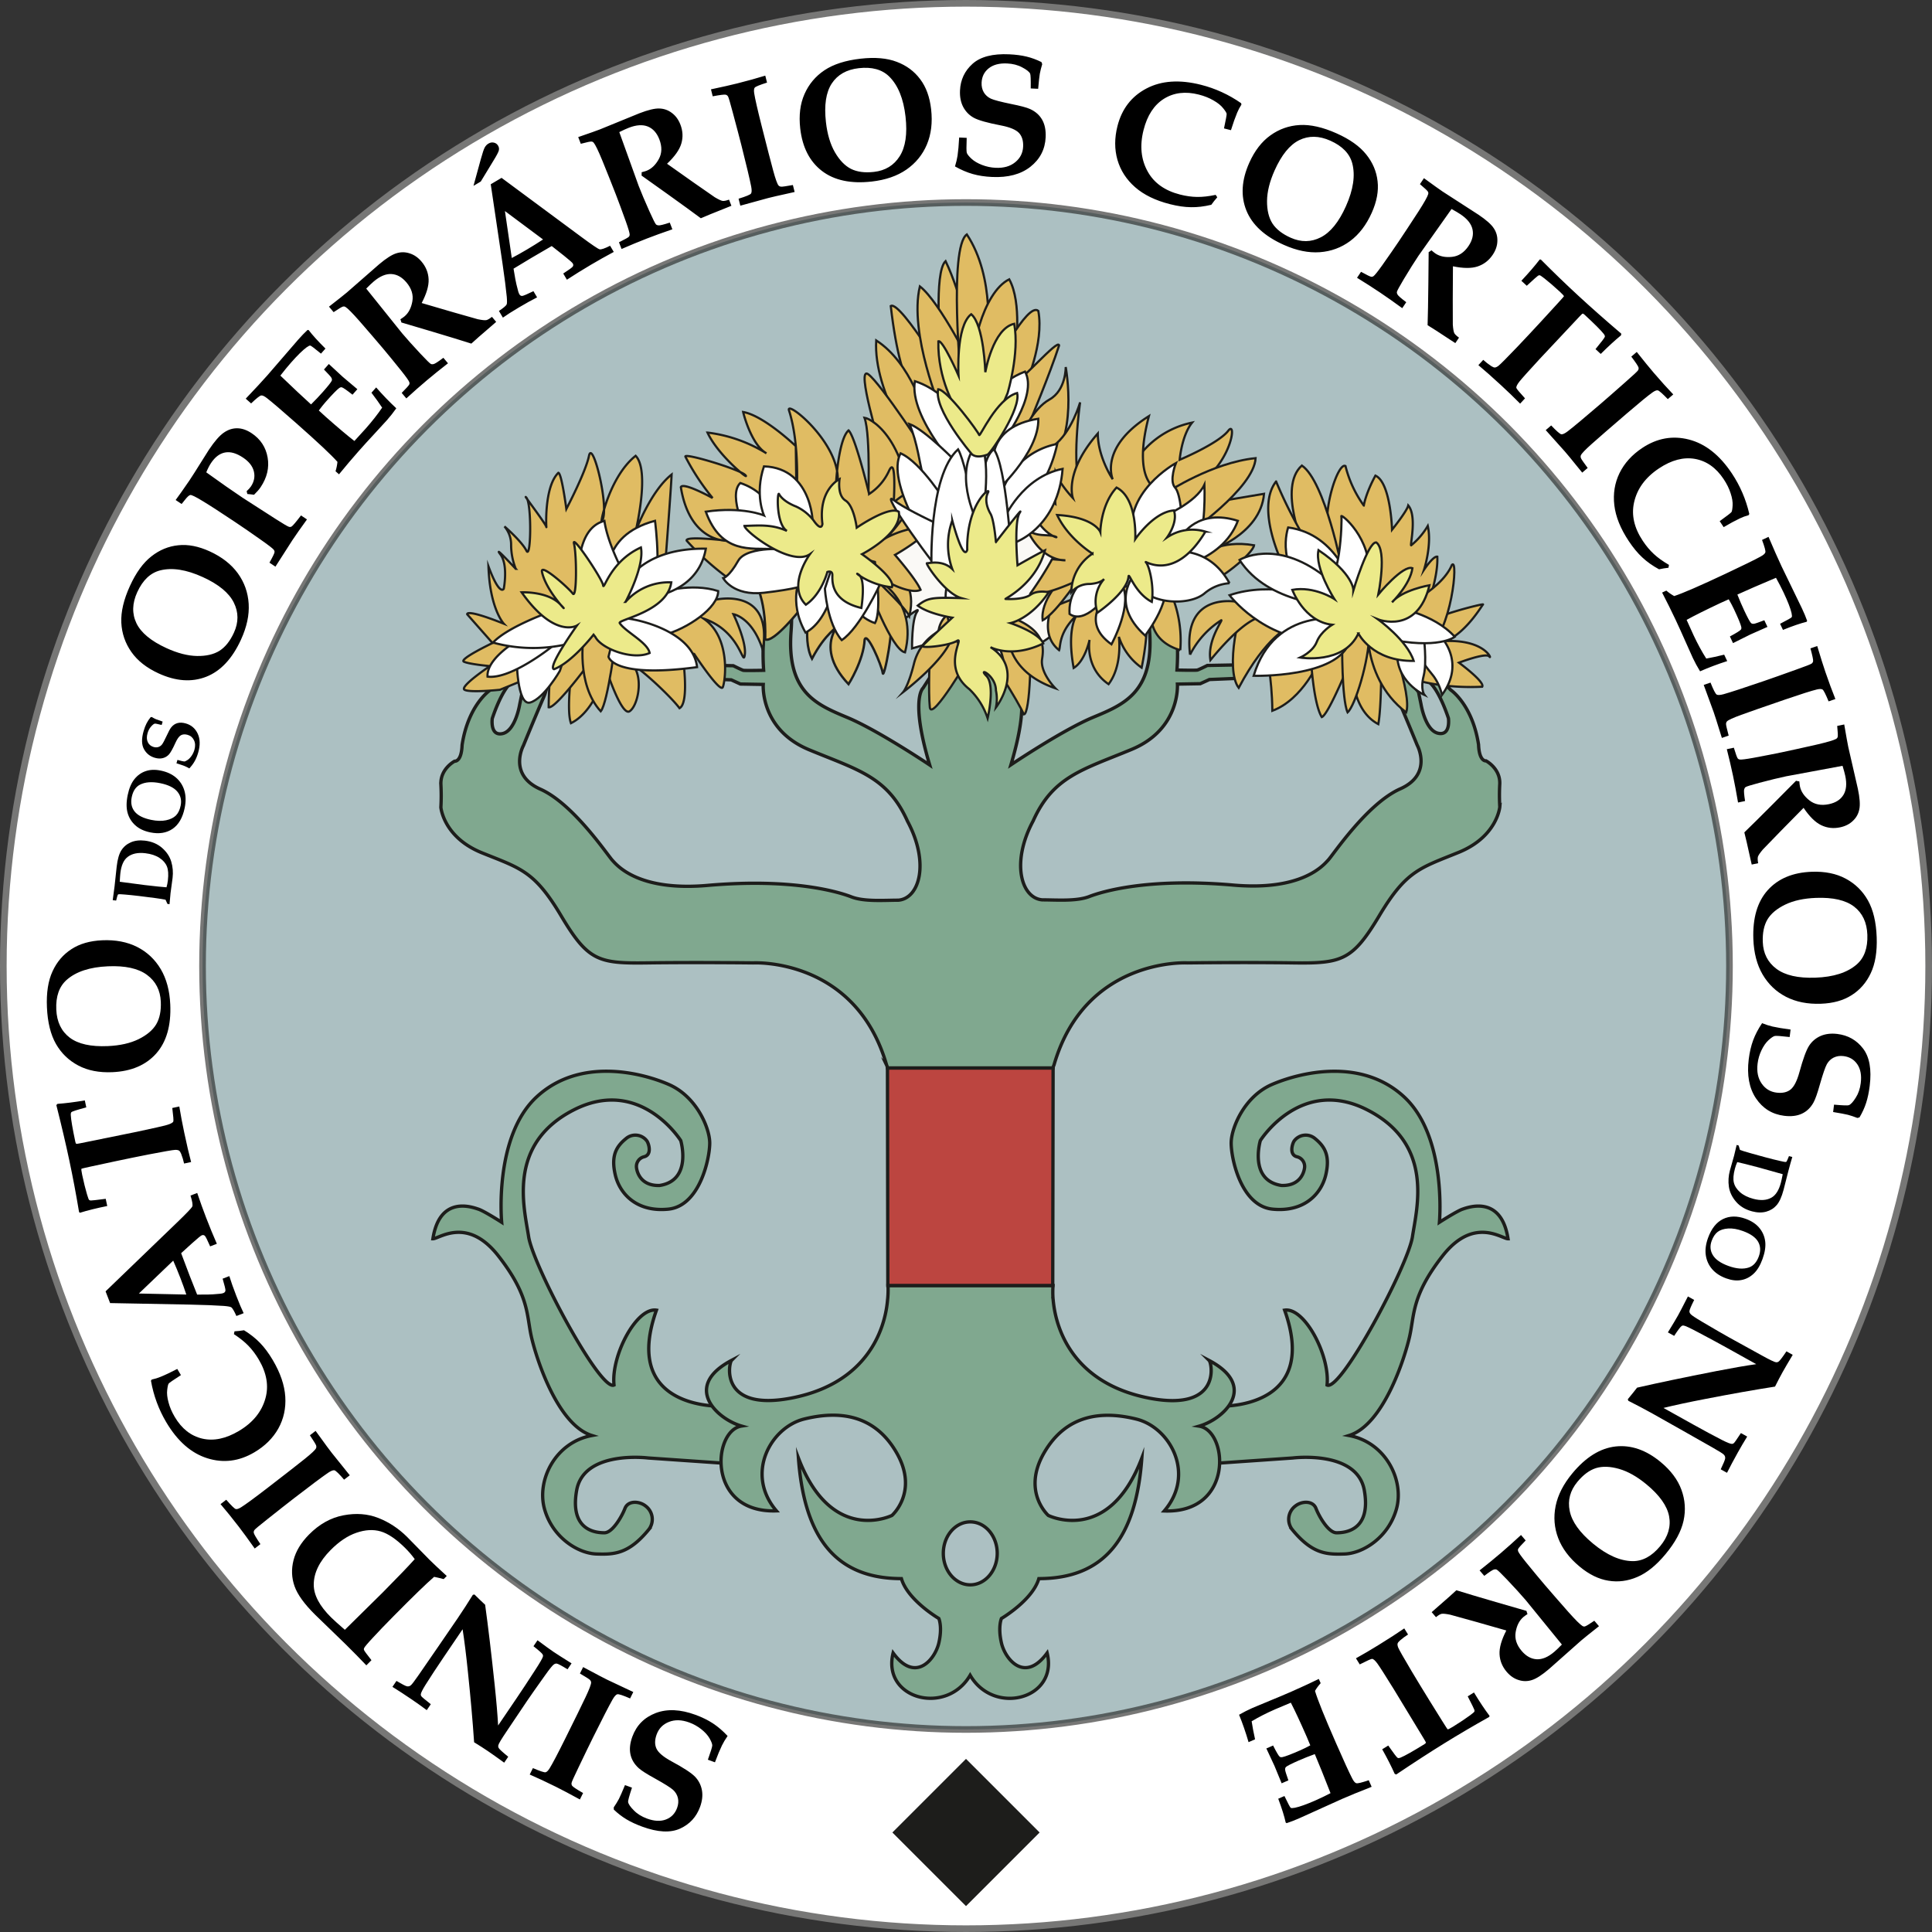
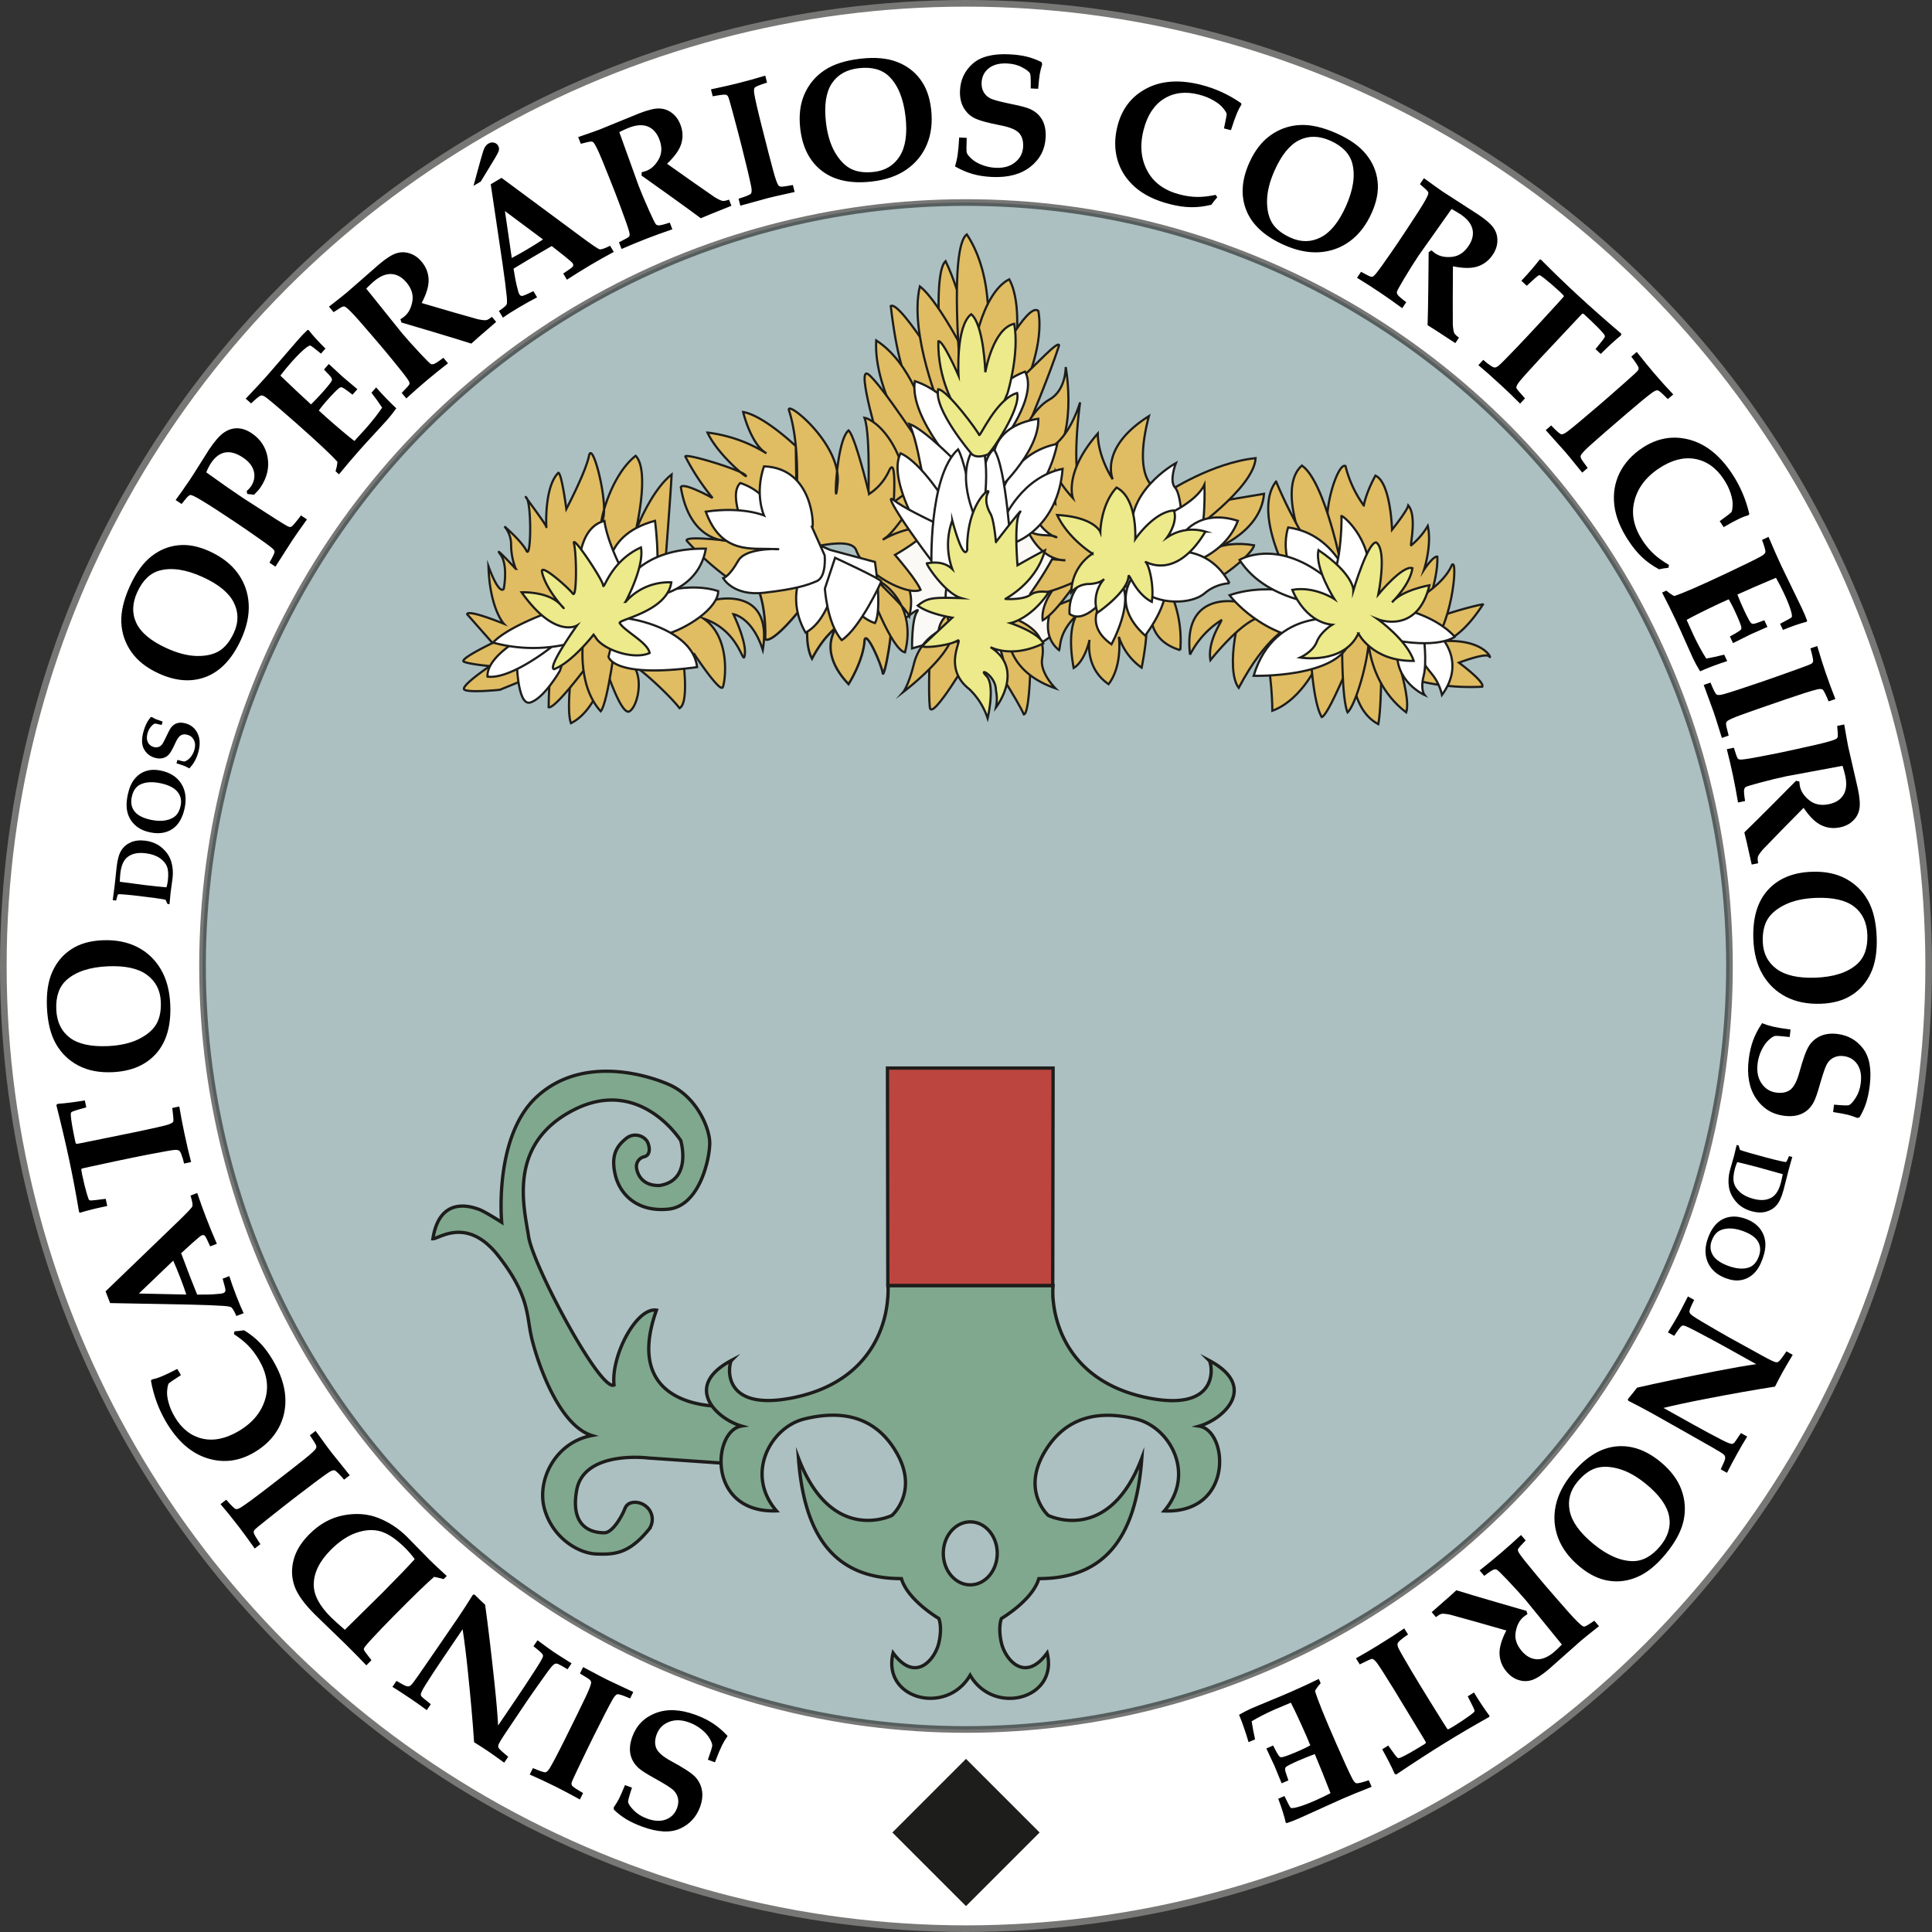
<svg xmlns="http://www.w3.org/2000/svg" xmlns:ns1="http://sodipodi.sourceforge.net/DTD/sodipodi-0.dtd" xmlns:ns2="http://www.inkscape.org/namespaces/inkscape" viewBox="0 0 581.6 581.6" version="1.1" id="svg145" ns1:docname="logo_alt.svg" width="581.6" height="581.6" ns2:version="1.4 (86a8ad7, 2024-10-11)" ns2:export-filename="logo_alt.webp" ns2:export-xdpi="99.03714" ns2:export-ydpi="99.03714">
  <rect x="0" y="0" width="581.6" height="581.6" fill="#333333" stroke="none" />
  <ns1:namedview id="namedview145" pagecolor="#ffffff" bordercolor="#666666" borderopacity="1.0" ns2:showpageshadow="2" ns2:pageopacity="0.0" ns2:pagecheckerboard="0" ns2:deskcolor="#d1d1d1" ns2:zoom="0.93270729" ns2:cx="137.77098" ns2:cy="361.84986" ns2:window-width="1920" ns2:window-height="1009" ns2:window-x="1912" ns2:window-y="-8" ns2:window-maximized="1" ns2:current-layer="svg145" />
  <defs id="defs1">
    <style id="style1">.cls-1,.cls-10{fill:#fff;}.cls-1,.cls-10,.cls-11,.cls-2,.cls-4,.cls-6,.cls-7,.cls-8,.cls-9{stroke:#1d1d1b;stroke-miterlimit:10;}.cls-1,.cls-2{stroke-width:2px;}.cls-2{fill:#75979a;}.cls-3{fill:#1d1d1b;}.cls-4{fill:#80a88f;}.cls-5{fill:none;}.cls-6{fill:#bc4540;}.cls-7{fill:#faf9f6;}.cls-10,.cls-11,.cls-7,.cls-8{stroke-width:0.66px;}.cls-8,.cls-9{fill:#e0bc63;}.cls-9{stroke-width:0.71px;}.cls-11{fill:#ecea8a;}</style>
  </defs>
  <g id="g1">
    <circle class="cls-1" cx="290.8" cy="290.8" r="289.8" id="circle1" style="stroke:#777776;stroke-opacity:1" />
    <circle class="cls-2" cx="290.8" cy="290.8" r="229.83" id="circle2" style="opacity:0.6" />
    <rect class="cls-3" x="-200.116" y="580.027" width="31.34" height="31.34" transform="rotate(-45)" id="rect35" />
-     <path class="cls-4" d="m 367.39,423.32 c 5.07,0 29.09,-1.5 19.33,-28.91 6,-0.94 13.71,13.7 12.77,22.53 4.13,2.06 24.4,-36 25.71,-44.68 1.31,-8.68 6.57,-27.78 -13.51,-38.1 -20.08,-10.32 -32.29,9.2 -32.29,9.2 0,0 -3.56,12 6.39,13.51 6.57,0.19 6.94,-5.44 6.94,-5.44 a 3,3 0 0 0 -2.25,-3.19 c -2.44,-0.57 -1.5,-3.76 -0.94,-4.7 a 4.32,4.32 0 0 1 6.38,-0.75 c 3,2.44 4.51,5.26 3.19,10.89 -1.32,5.63 -6.38,11.26 -16,10.32 -9.62,-0.94 -12.57,-15.58 -12.48,-20.08 0.09,-4.5 4,-13.89 12.29,-17.46 8.29,-3.57 26.84,-8.25 39.79,3.76 12.95,12.01 10.61,37.73 10.61,37.73 0,0 5.26,-3.38 6.95,-3.95 1.69,-0.57 11.64,-4.34 13.7,8.91 -1.88,0 -10.32,-6.84 -19.71,5.17 -9.39,12.01 -8.44,17.83 -9.95,24.4 -1.51,6.57 -7.88,26.47 -18.2,29.66 11.07,2.06 16.7,13.51 14.26,22.15 -2.44,8.64 -10.13,13.32 -15.58,13.51 -5.45,0.19 -9.76,0 -15.76,-7.32 a 5,5 0 0 1 0.94,-7.13 c 1.87,-1.5 5.25,-1.69 6.19,0.75 0.94,2.44 3.75,7.32 6.19,7.32 2.44,0 10.51,-0.56 8.36,-12.76 -2.15,-12.2 -21.5,-9.76 -21.5,-9.76 l -27,1.87 -8.26,-12.95 z" id="path36" />
    <path class="cls-4" d="m 216.94,423.32 c -5.07,0 -29.09,-1.5 -19.33,-28.91 -6,-0.94 -13.7,13.7 -12.77,22.53 -4.13,2.06 -24.4,-36 -25.71,-44.68 -1.31,-8.68 -6.57,-27.78 13.51,-38.1 20.08,-10.32 32.29,9.2 32.29,9.2 0,0 3.56,12 -6.38,13.51 -6.57,0.19 -6.95,-5.44 -6.95,-5.44 a 3,3 0 0 1 2.25,-3.19 c 2.44,-0.57 1.51,-3.76 0.94,-4.7 a 4.32,4.32 0 0 0 -6.38,-0.75 c -3,2.44 -4.5,5.26 -3.19,10.89 1.31,5.63 6.38,11.26 15.95,10.32 9.57,-0.94 12.57,-15.58 12.48,-20.08 -0.09,-4.5 -4.03,-13.86 -12.33,-17.46 -8.3,-3.6 -26.84,-8.25 -39.79,3.76 -12.95,12.01 -10.51,37.73 -10.51,37.73 0,0 -5.26,-3.38 -7,-3.95 -1.74,-0.57 -11.63,-4.34 -13.7,8.91 1.88,0 10.32,-6.84 19.71,5.17 9.39,12.01 8.45,17.83 9.95,24.4 1.5,6.57 7.88,26.47 18.2,29.66 -11.07,2.06 -16.7,13.51 -14.26,22.15 2.44,8.64 10.14,13.32 15.58,13.51 5.44,0.19 9.76,0 15.77,-7.32 a 5,5 0 0 0 -0.94,-7.13 c -1.88,-1.5 -5.26,-1.69 -6.2,0.75 -0.94,2.44 -3.75,7.32 -6.19,7.32 -2.44,0 -10.51,-0.56 -8.35,-12.76 2.16,-12.2 21.49,-9.76 21.49,-9.76 l 27,1.87 8.25,-12.95 z" id="path37" />
    <ellipse class="cls-5" cx="292.09" cy="467.61" rx="8.11" ry="9.48" id="ellipse37" />
-     <path class="cls-4" d="m 451.48,235.99 c 0.19,-4.69 -4.13,-6.94 -4.13,-6.94 0,0 -2.06,0.32 -2.25,-4.88 -1.88,-12.2 -8.45,-16.52 -8.45,-16.52 l -2.88,-3.19 c 0,0 -6.63,-1.75 -3.5,0.88 3.13,2.63 5.76,10.88 5.76,10.88 0,0 0.75,5.38 -3.13,4.51 -3.88,-0.87 -5.13,-8.76 -5.13,-8.76 l -0.75,-3.63 -5.88,-7.63 c 0,0 -3.13,3.25 -0.63,9 2.5,5.75 6.13,14.64 6.13,14.64 0,0 4.76,8.75 -5.13,13.13 -9.89,4.38 -20.15,19.78 -21.65,21.4 -1.5,1.62 -8,9.51 -29.18,7.51 -25.31,-2.13 -38.89,2 -42.77,3.5 -3.88,1.5 -9.88,1 -14.14,1 -6.38,-0.51 -9.47,-11.27 -2.75,-23.78 6,-13.39 14.89,-15.39 29.66,-21.52 14.77,-6.13 13.76,-19.65 13.76,-19.65 l 6.88,-0.12 2.76,-1.26 8.56,-0.35 v -4.05 l -9.19,0.17 c 0,0 -2.5,1.25 -3,1.38 -0.5,0.13 -6.14,0 -6.14,0 0.51,-7.51 -0.25,-11.14 -0.25,-11.14 l -0.62,-6.63 c 0,0 -8.76,-12.52 -7.38,6 1.38,18.52 -7.76,22.15 -17,26 -9.24,3.85 -24.74,14.3 -24.74,14.3 5.92,-19.9 2,-23.15 2,-23.15 l -12,-18.69 v -6.84 l -2.23,3.5 -2.22,-3.45 v 6.84 l -12,18.69 c 0,0 -3.95,3.25 2,23.15 0,0 -15.47,-10.39 -24.73,-14.27 -9.26,-3.88 -18.4,-7.51 -17,-26 1.4,-18.49 -7.39,-6 -7.39,-6 l -0.62,6.63 c 0,0 -0.75,3.63 -0.25,11.14 0,0 -5.63,0.12 -6.13,0 -0.5,-0.12 -3,-1.38 -3,-1.38 l -6.63,-0.13 1.34,4.19 4.67,0.19 2.75,1.26 6.88,0.12 c 0,0 -1,13.52 13.77,19.65 14.77,6.13 23.65,8.13 29.65,21.52 6.72,12.51 3.63,23.27 -2.75,23.78 -4.25,0 -10.26,0.5 -14.14,-1 -3.88,-1.5 -17.46,-5.63 -42.77,-3.5 -21.17,2 -27.68,-5.88 -29.18,-7.51 -1.5,-1.63 -11.76,-17 -21.65,-21.4 -9.89,-4.4 -5.13,-13.13 -5.13,-13.13 0,0 3.63,-8.89 6.13,-14.64 2.5,-5.75 -0.62,-9 -0.62,-9 l -5.88,7.63 -0.75,3.63 c 0,0 -1.26,7.88 -5.13,8.76 -3.87,0.88 -3.13,-4.51 -3.13,-4.51 0,0 2.62,-8.26 5.75,-10.88 3.13,-2.62 -3.5,-0.88 -3.5,-0.88 l -2.88,3.19 c 0,0 -6.57,4.32 -8.45,16.52 -0.18,5.2 -2.25,4.88 -2.25,4.88 0,0 -4.31,2.25 -4.13,6.94 a 63,63 0 0 1 0,6.95 c 0,0 0.75,9 12.39,13.7 11.64,4.7 15.77,5.44 23.84,19 8.07,13.56 11.23,14.32 25.87,14.12 14.64,-0.2 31.91,0 31.91,0 0,0 30.78,-1.71 40.17,30.77 a 2.94,2.94 0 0 1 0.26,0.87 h 49.86 a 2.45,2.45 0 0 1 0.26,-0.87 c 9.38,-32.48 40.16,-30.77 40.16,-30.77 0,0 17.27,-0.21 31.91,0 14.64,0.21 17.83,-0.75 25.9,-14.26 8.07,-13.51 12.2,-14.27 23.84,-19 11.64,-4.73 12.4,-13.7 12.4,-13.7 a 60.84,60.84 0 0 1 -0.01,-6.91 z" id="path38" />
    <path class="cls-4" d="m 267.23,390.91 c -0.21,1.37 -0.83,24.65 -29.24,30 -21.4,4 -18.64,-10.51 -17.77,-11.39 -14.89,7.89 -4.38,17.65 3,19.77 -8.76,1.38 -10.51,26.28 10.51,25.53 -9.51,-11.14 -1.75,-25.15 8.38,-27.65 10.13,-2.5 21,-1.63 27.78,10.13 6.78,11.76 -1.38,18.9 -1.38,18.9 0,0 -18.14,9 -28.15,-17.27 1.75,24 11.26,36.29 31,36.29 1.88,6.5 11.26,12 11.26,12 0,0 1.13,2.5 0,7.38 -1.13,4.88 -7,12.27 -13.76,3 -3.43,13.85 16,19 23.19,6.71 7.17,12.32 26.61,7.14 23.18,-6.71 -6.75,9.26 -12.64,1.87 -13.76,-3 -1.12,-4.87 0,-7.38 0,-7.38 0,0 9.38,-5.51 11.26,-12 19.77,0 29.28,-12.27 31,-36.29 -10,26.28 -28.15,17.27 -28.15,17.27 0,0 -8.06,-7.14 -1.26,-18.87 6.8,-11.73 17.65,-12.64 27.78,-10.13 10.13,2.51 17.9,16.51 8.39,27.65 21,0.75 19.27,-24.15 10.51,-25.53 7.38,-2.12 17.89,-11.88 3,-19.77 0.88,0.88 3.63,15.39 -17.77,11.39 -28.4,-5.38 -29,-28.66 -29.23,-30 a 27.07,27.07 0 0 1 0,-3.94 h -49.68 a 28.56,28.56 0 0 1 -0.09,3.91 z m 24.86,67.23 c 4.48,0 8.11,4.24 8.11,9.47 0,5.23 -3.63,9.48 -8.11,9.48 -4.48,0 -8.12,-4.24 -8.12,-9.48 0,-5.24 3.64,-9.47 8.12,-9.47 z" id="path39" />
    <polygon class="cls-6" points="307.95,416.91 307.84,351.46 357.7,351.46 357.59,416.91 " id="polygon39" transform="translate(-40.68,-29.94)" />
    <path class="cls-7" d="m 279.69,193.7 -5.13,1.5 c 0,0 -0.13,-8.75 1.49,-11 1.62,-2.25 -5.27,3.31 -5.27,3.31 l -3,-21.68 10.72,-6.31 43.1,-5.67 -4.9,11.21 3.56,22.92 c 0,0 -5.27,5.52 -8.95,6.36 -3.68,0.84 -31.62,-0.64 -31.62,-0.64 z" id="path40" />
    <path class="cls-8" d="m 316.54,182.87 c 0,0.29 -3.59,8.19 2.29,12.85 0.53,-1.26 -0.31,-5.9 6.72,-11.81 -0.84,-0.24 -4.78,3.84 -2.34,17.17 3.44,-2.06 4.78,-8.45 4.78,-8.45 0,0 -1.54,8.36 5.73,13.33 4.29,-5.68 3.1,-14.26 3.1,-14.26 a 18.35,18.35 0 0 0 6.85,9.29 c 0,0 2.91,-13.66 0.56,-16.33 -2.35,-2.67 2.53,-2.26 2.53,-2.26 0,0 -2.58,10 8.54,13.32 a 35.83,35.83 0 0 0 -5.16,-21.66 l -26,5.82 z" id="path41" />
    <path class="cls-8" d="m 319.32,174.62 c 0,0 -6.19,6.24 -5.44,12.1 4.29,-2.16 12.33,-14.73 12.73,-15.2 0.4,-0.47 -7.29,3.1 -7.29,3.1 z" id="path42" />
-     <path class="cls-8" d="m 340.66,140.74 a 26.9,26.9 0 0 1 18.21,-13.52 c -3.14,3.85 -3.75,11.19 -3.75,11.19 0,0 11.68,-4.9 14.64,-8.75 2.96,-3.85 0.75,14 -15.68,19.71 -16.43,5.71 -8.25,3.38 -8.25,3.38 z" id="path43" />
    <path class="cls-8" d="m 292.55,103.6 c 0,0 -3.17,-15.14 -7.9,-25 -3.61,3.44 -1.48,26.27 -1.48,26.27 l 6.75,6.14 z" id="path44" />
    <path class="cls-8" d="m 150.48,207.65 c 0,0 -9,0.94 -10.63,0 -1.63,-0.94 7.62,-7.13 7.62,-7.13 0,0 -6.19,-0.57 -7.81,-1.32 -1.62,-0.75 8.61,-5.63 8.61,-5.63 l -7.62,-8.63 c 0,0 -0.8,-1.88 11,2.81 0,0 -4.21,-4.5 -4.61,-17.26 3.41,9.19 4.61,6.75 4.61,6.75 0,0 1.4,-7.13 -1,-10.32 -2.4,-3.19 4.61,4.32 4.61,4.32 a 19.7,19.7 0 0 1 -1.4,-7.14 8.47,8.47 0 0 0 -2,-5.63 c 0,0 5.22,4.51 6.62,7.32 1.4,2.81 1.6,-14.07 0,-15.95 -1.6,-1.88 6,8.07 6,8.82 0,0.75 -0.81,-12 3.61,-16.33 1,0.19 2.4,10.89 2.4,10.89 0,0 5.82,-11.08 6.82,-16 1,-4.92 5.82,13.89 4.21,19 -1.61,5.11 1,-12 9.83,-19 4.41,4.51 0,22.71 0,22.71 0,0 4.41,-12 10.83,-17.08 -0.2,4.7 -1.81,25.53 -1.81,25.53 l 1.81,15.2 13,-3 c 0,0 17.61,-4.32 14.45,15.1 -3.16,-9.91 -8.85,-10.78 -8.85,-10.78 0,0 4,8.26 3.43,12.2 -0.57,3.94 -1.2,-7.13 -12.43,-10.89 8.25,5.57 6.61,18.77 5.81,20.65 -0.8,1.88 -8.62,-10 -8.62,-10 l -3.61,-0.56 c 0,0 2.4,15.2 -0.8,16.89 -2.81,-3.75 -12,-12.2 -13.84,-12.76 3,4.13 1.2,12.2 -1.21,13.7 -2.41,1.5 -7,-12.58 -7,-12.58 0,0 -3,12.39 -10.63,16.15 -1.61,-4.32 0.6,-19 0.6,-19 z" id="path45" />
    <path class="cls-8" d="m 166.48,195.83 a 122.57,122.57 0 0 0 -1.31,17.08 c 2.2,0.57 13.79,-15.4 13.79,-15.4 l -2.06,-8.16 z" id="path46" />
    <path class="cls-8" d="m 175.68,191.7 c 0,0 -2.35,14.21 5.16,22.43 2.2,-2.63 4.62,-22.43 4.62,-22.43 l -6.5,-4.23 z" id="path47" />
    <path class="cls-9" d="m 226.54,173.81 c 0,0 4.22,5.51 3.81,18.68 2.57,1.18 10.8,-9.34 10.8,-9.34 l 3.29,-2.36 c 0,0 -3.29,11.21 0,17.5 4,-7.62 7.76,-9.58 9.15,-11.2 1.39,-1.62 -9.92,6.39 1.85,18.87 0,0 4.53,-7.08 4.84,-13.37 0.67,-2.7 5.14,7.67 5.45,10 0.31,2.33 3.75,-14.4 2.26,-18.88 -1.49,-4.48 -22.11,-13.86 -22.11,-13.86 z" id="path48" />
    <path class="cls-8" d="m 271.03,173.58 c 0,0 4.83,2.87 2.72,11.92 -1.55,-3.05 -8.82,-9.52 -9.39,-10.51 -0.57,-0.99 12.06,5.87 8.08,21.4 -4.08,-0.8 -11.08,-19.8 -11.08,-19.8 l 1.5,-7.23 z" id="path49" />
    <path class="cls-8" d="m 279.91,196.39 c 0,0 -0.5,12 0,16.53 0.5,4.53 12.41,-15.86 12.41,-15.86 l 5.63,0.87 c 0,0 8.51,13 10.26,17.15 1.9,-0.07 2.57,-20.53 1.25,-24.41 -1.32,-3.88 -20.89,-2.5 -20.89,-2.5 z" id="path50" />
    <path class="cls-8" d="m 282.54,190.06 a 15.43,15.43 0 0 0 -7.38,9.63 c -1.69,6.82 -3.26,8.64 -3.26,8.64 0,0 13,-9.82 14.77,-16.77 1.77,-6.95 16.89,0.13 16.89,0.13 0,0 -0.31,10.51 14.14,15.51 0,0 -4.63,-4.62 -4,-8.78 0.63,-4.16 1.06,-10.3 -14.89,-14.37 -15.95,-4.07 -16.27,6.01 -16.27,6.01 z" id="path51" />
    <path class="cls-8" d="m 278.03,121.12 c 0,0 -6.5,0.31 -9.88,-29 3,-1.88 19.77,26.53 19.77,26.53 z" id="path52" />
    <path class="cls-8" d="m 283.37,123.69 c 0,0 -9.84,-23.22 -6.46,-37.48 6.13,4.75 16,24.78 16,24.78 z" id="path53" />
    <path class="cls-8" d="m 278.54,125.13 c 0,0 -4.13,-15.83 -14.77,-22.65 -0.94,15.7 12.64,35.72 16.14,38.29 3.5,2.57 4.74,-9.14 4.74,-9.14 z" id="path54" />
    <path class="cls-8" d="m 279.91,138.06 c 0,0 -14.7,-22.65 -18.55,-25.4 -3.85,-2.75 3.79,22.4 3.79,22.4 l 9.13,8.13 z" id="path55" />
    <path class="cls-8" d="m 261.32,152.4 c 0,0 0.87,-21.39 -1.08,-26.65 2.59,0.41 14.57,7.76 14,35.41 -4.19,4.57 -12,2.51 -12,2.51 z" id="path56" />
    <path class="cls-8" d="m 218.47,173.49 a 81.89,81.89 0 0 1 -11.73,-10.7 c -0.86,-1.6 12.39,0 12.39,0 0,0 -11.45,0.75 -14.17,-16.14 0.7,-1.64 9.57,3.28 9.57,3.28 a 70.09,70.09 0 0 1 -8.21,-12.48 c -0.3,-1.19 16.75,3.94 18.11,5.63 1.36,1.69 -8.16,-5.82 -11.45,-12.86 a 43.78,43.78 0 0 1 17.74,6.24 c -4.31,-2.38 -6.76,-11.26 -7,-12.43 6.24,1.08 15.84,10.27 15.84,10.27 l 0.21,15.16 c 0,0 1.19,-15.2 -2.25,-25.9 -1.12,-3.48 15.72,9.95 14.64,21.77 -1.08,11.82 -0.84,-12.27 3.29,-15.76 2.06,1.92 6.19,19.14 6.19,19.14 a 16.51,16.51 0 0 0 6,-7 c 2.3,-4.92 1.41,9.48 1.41,9.48 0,0 4.38,-3.56 7.22,-4.5 2.84,-0.94 -6.22,12.67 -9.51,15.08 -3.29,2.41 4,-3.44 13.14,-3.07 -1.52,3.33 -10.48,8.35 -10.48,8.35 0,0 6.43,7.37 7.7,10.51 -3.57,1.88 -16.64,-4.45 -19.37,-11.91 -2.73,-7.46 -39.28,7.84 -39.28,7.84 z" id="path57" />
    <path class="cls-8" d="m 297.18,102.48 c 0,0 2.57,-18.77 -6.13,-31.91 -5.51,3.94 -1.75,44.42 -1.75,44.42 z" id="path58" />
    <path class="cls-8" d="m 305.69,104.98 c 0,0 2.06,-13.77 -1.88,-20.9 -7.94,3.94 -12.32,22.4 -10.51,30 1.81,7.6 12.39,-9.1 12.39,-9.1 z" id="path59" />
    <path class="cls-8" d="m 308.57,116.11 c 0,0 5.82,-12.7 4,-22.52 -3.25,-2.88 -13.51,17.4 -13.51,17.4 l 2.25,9.26 z" id="path60" />
    <path class="cls-8" d="m 310.07,126.88 c 0,0 5.94,-14.21 8.76,-22.9 -0.31,-2.19 -11.51,11.2 -16,13.39 -4.49,2.19 1.63,11.38 1.63,11.38 z" id="path61" />
    <path class="cls-8" d="m 307.94,130.26 c 0,0 3,-7.2 8,-10 5,-2.8 4.88,-9.77 4.88,-9.77 0,0 4.19,22.64 -6.44,30.65 -10.63,8.01 -6.44,-10.88 -6.44,-10.88 z" id="path62" />
    <path class="cls-8" d="m 311.32,148.78 c 0,0 -1.84,-9 5.76,-14.52 5.5,-4 8.07,-13.14 8.07,-13.14 0,0 -2.79,19.1 0.31,26.9 3.32,8.37 -8.88,5.64 -8.88,5.64 z" id="path63" />
    <path class="cls-8" d="m 320.71,168.67 c 0,0 -7.07,0.56 -11.64,-9.51 2.63,2.71 6.38,1.5 8.63,2.38 2.25,0.88 -8,-0.82 -8.63,-16.6 l 8.63,6.71 a 62.55,62.55 0 0 1 0,-9.51 c 1.28,3.63 5.26,7.76 5.26,7.76 0,0 -2.76,-7.69 7.51,-19.39 0.06,7.25 4.5,13.76 4.5,13.76 0,0 -4.25,-9.45 10.89,-19 -5,19.08 2,21.71 2,21.71 l -17.14,24.54 c 0,0 -13.54,7.79 -20.73,7.41 a 107.88,107.88 0 0 0 6.65,-10.45 c 0.84,-1.28 0.08,-0.13 0.08,-0.13 z" id="path64" />
    <path class="cls-8" d="m 365.63,151.15 c 0,0 12.14,-2.06 14.89,-2.5 -1.06,12.51 -16.89,17.41 -16.89,17.41 -14,2.19 -1.51,1 -1.51,1 0,0 5.07,-4.7 15.4,-2.91 -0.38,2.6 -10.95,11.11 -14.39,11.42 -3.44,0.31 -9,-4 -9,-4 l -2.81,-8.28 z" id="path65" />
    <path class="cls-8" d="m 351.32,148.15 c 0.19,0 13.47,-8.87 26.66,-10.23 -0.47,9.1 -20.65,23 -20.65,23 l -8,-2.25 z" id="path66" />
    <path class="cls-8" d="m 397.16,198.83 c 0,0 -4.88,11.7 -14.14,15.14 -0.12,-10.89 -1.94,-15.89 -1,-16.77 0.94,-0.88 6.13,-8.46 6.13,-8.46 0,0 -6.83,2.46 -15.26,18.32 -4.2,-5.56 0.18,-25 2.5,-25.78 2.32,-0.78 16.52,5.41 16.52,5.41 z" id="path67" />
    <path class="cls-8" d="m 372.89,181.25 c 0,0 -17,-3.76 -14.64,15.83 a 26.43,26.43 0 0 1 9.38,-10.36 c 0.63,-0.22 -4.25,6 -3.25,12 4.75,-5.82 12.38,-13.89 17,-13.14 4.62,0.75 13.14,10.83 13.14,10.83 0,0 0.63,14.95 3.38,19.46 2.13,-0.75 9.14,-18.24 9.14,-18.24 0,0 -1.5,15.42 7.88,20.36 0.94,-5.13 0.88,-17.39 0.88,-17.39 0,0 11.07,7.07 30.4,6.13 0.88,-1.44 -7,-7.24 -7,-7.24 0,0 8.19,-3.14 9.13,-1.86 0.94,1.28 -0.94,-5 -12.89,-4.66 6.2,-2.94 10.58,-10.58 11,-11 0.42,-0.42 -17.14,3.91 -18.89,6.8 -1.75,2.89 5.57,-12.06 5.13,-21.19 -1.25,-0.25 -4,3.93 -4,3.93 0,0 2.44,-7.44 1.13,-13.19 a 21.61,21.61 0 0 1 -5,5.84 c -0.38,0 1.81,-8.83 -0.88,-12 -0.38,1.71 -4.88,7.31 -4.88,7.31 0,0 -0.38,-14.2 -5,-16.29 -3,5.53 -3.5,9 -3.5,9 a 34.48,34.48 0 0 1 -5.51,-11.88 c -2.19,-1.29 -7.13,13.44 -5,20.69 2.13,7.25 -17.72,18.07 -17.72,18.07 z" id="path68" />
    <path class="cls-8" d="m 418.68,184.69 c 0,0 15,-6.38 18.4,-14.64 2,-2.32 0,20.24 -7.63,25.67 -7.63,5.43 -10.77,-11.03 -10.77,-11.03 z" id="path69" />
    <path class="cls-8" d="m 392.78,165.29 c 0,0 -8.26,-18.58 -0.87,-25.15 7,4.8 12.13,31.34 12.13,31.34 z" id="path70" />
    <path class="cls-8" d="m 386.15,169.88 c 0,0 -8.32,-16.82 -2,-24.94 a 134.59,134.59 0 0 0 9,17.73 l -5,10.13 z" id="path71" />
    <path class="cls-8" d="m 404.04,193.45 c 0,0 -0.18,17 1.63,21 2.29,-2 6.44,-15.52 6.51,-23.52 0.07,-8 -3.69,12.26 11.13,23.52 1.88,-5.38 -5.88,-25.73 -5.88,-25.73 l -9.76,-6.43 z" id="path72" />
    <path class="cls-10" d="m 302.32,146.35 a 21.86,21.86 0 0 1 15.95,-12.71 c -3.26,14.67 -11.81,21.26 -17.62,20.94 -5.81,-0.32 1.67,-8.23 1.67,-8.23 z" id="path73" />
    <path class="cls-10" d="m 302.32,156.06 c 0,0 5.38,-12.46 17.56,-14.92 -1.25,16.69 -13.42,23.47 -19.23,23.15 -5.81,-0.32 1.67,-8.23 1.67,-8.23 z" id="path74" />
    <path class="cls-10" d="m 298.93,120.25 c 0,0 1.13,-5.07 9.64,-8.39 4.06,7.32 -7,21.52 -7,21.52 l -6.51,0.88 z" id="path75" />
    <path class="cls-10" d="m 299.01,140.06 c 0,0 -2,-11.57 13.55,-14 0.38,10.38 -13.55,22.77 -13.55,22.77 z" id="path76" />
    <path class="cls-10" d="m 168.54,201.96 c 0,0 -4.75,8.26 -8.88,9.51 -4.13,1.25 -4.13,-13.64 -4.13,-13.64 l 27.65,-22.4 c 0,0 -3.19,-14.08 14,-18.65 0,0 2.63,19.34 -1.88,24.66 -4.51,5.32 3.51,-3.13 3.51,-3.13 0,0 9.26,-3 17.39,-0.38 0.06,5 -9.26,11.39 -16.52,13.27 -7.26,1.88 -23.15,-4 -23.15,-4 l -5.88,8.39 z" id="path77" />
    <path class="cls-10" d="m 163.32,191.96 a 29.7,29.7 0 0 1 -2.65,-2 c 0,0 -14.35,6.88 -13.9,13.73 7,0.89 19.15,-8.85 19.15,-8.85 z" id="path78" />
    <path class="cls-10" d="m 183.18,197.7 c 0,0 1.19,6.57 26.66,3.13 -1.25,-11.32 -19.77,-15 -23,-14.77 -3.23,0.23 6.64,-6 6.64,-6 0,0 16.45,-0.44 19,-14.89 -18.4,-0.25 -23.53,9.63 -23.53,9.63 0,0 -5.88,-10.13 -7,-18 -10.76,2.88 -6.6,23 -9.76,23 -7.94,0 -6.5,4.35 -6.5,4.35 0,0 -12.89,4.53 -17.27,9.29 a 45.69,45.69 0 0 0 26.65,-0.75 l 3.75,-3.38 5.76,2.75 z" id="path79" />
    <path class="cls-10" d="m 241.12,173.18 c 0,0 -4.07,7.69 1.38,17.26 7.82,-4.12 9.76,-18.77 9.76,-18.77 0,0 2.12,12.89 11.13,15.9 2.26,-3.95 0,-18.4 0,-18.4 l -13.51,-3.63 -15.14,-6.63 c 0,0 -1.63,-10.13 -11.89,-13.51 -4,3.81 2.38,16.39 2.38,16.39 l 21.15,4.75 z" id="path80" />
    <path class="cls-10" d="m 244.5,158.79 c 0.56,0.18 0.5,-17.9 -14.52,-18.4 -2.87,8.45 0,14.77 0,14.77 0,0 -6.44,-2.76 -17.51,-1.13 4.69,12.89 13.7,10.89 20.27,11.26 6.57,0.37 -7.76,-1.37 -10.51,3.51 -2.75,4.88 -4.51,5.26 -4.51,5.26 0,0 2.94,5.45 12.26,4.38 9.32,-1.07 12.89,-2.19 15.9,-3.5 3.01,-1.31 2.37,-7.76 2.37,-7.76 z" id="path81" />
    <path class="cls-10" d="m 248.32,177.18 c 0,0 0.63,10.51 5.07,15.52 5.45,-3.57 11.7,-17 11.89,-17.65 0.19,-0.65 -13.89,-7.13 -13.89,-7.13 z" id="path82" />
    <path class="cls-10" d="m 300.51,193.95 c 0,0 -9.79,-18.23 -14.14,-20.52 -2.53,1.69 -4,18.08 8.36,26.77 12.36,8.69 5.78,-6.25 5.78,-6.25 z" id="path83" />
    <path class="cls-10" d="m 295.05,134.26 c 0,0 -7.19,-15.52 -19.64,-19.52 -1.88,11.07 14.39,28.32 14.39,28.32 z" id="path84" />
    <path class="cls-10" d="m 288.42,139.64 c 0,0 -9.88,-10.26 -14.64,-12 2.38,5.5 3.19,12.51 3.88,14.64 0.69,2.13 7,7.51 7,7.51 z" id="path85" />
    <path class="cls-10" d="m 284.99,151.6 c 0,0 -7.67,-12.45 -13.89,-15.14 -4.46,8.45 8.76,29.47 11.51,31.16 2.75,1.69 2.38,-16.02 2.38,-16.02 z" id="path86" />
    <path class="cls-10" d="m 295.32,163.6 c 0,0 -21,-8.91 -26.19,-13 -5.19,-4.09 13.12,21.6 15.94,23.61 2.82,2.01 10.25,-10.61 10.25,-10.61 z" id="path87" />
    <path class="cls-10" d="m 280.41,170.8 c 0,0 -1,-27.35 8,-35.54 3.25,5.74 6.63,31.07 6.63,31.07 0,0 -1.81,-26.73 4.13,-31.07 3.78,5 5.26,31.49 5.26,31.49 l -10.4,8.82 z" id="path88" />
    <path class="cls-10" d="m 294.04,156.78 c 0,0 -7.93,-15.45 1,-24.27 3.8,7.37 0.5,24.27 0.5,24.27 z" id="path89" />
    <path class="cls-10" d="m 332.97,171.06 c 0,0 -11.64,2.81 -11,13.76 4.63,3.36 11,-5.25 11,-5.25 0,0 -7.95,7.63 1.62,14.39 0,0 6.89,-12.61 2.88,-18.38 -4.01,-5.77 4.13,-2.77 4.13,-2.77 0,0 -7.88,8.64 3.13,18.52 0,0 9.7,-12.51 4.76,-17.89 -4.94,-5.38 6.38,-15.52 6.38,-15.52 0,0 -0.25,-9.13 -2.13,-11.14 -1.88,-2.01 0.25,-7.38 0.25,-7.38 0,0 -16.45,8.95 -12.89,23.53 3.56,14.58 -3,3.75 -3,3.75 z" id="path90" />
    <path class="cls-10" d="m 350.32,155.42 c 0,0 9.76,-4.08 12.26,-9.52 0,0 0.57,15.14 -2.5,17.27 -3.07,2.13 -11.51,-3.69 -11.51,-3.69 z" id="path91" />
    <path class="cls-10" d="m 355.87,161.16 c 0,0 4.75,-8.19 16.77,-4.38 -4.76,12.77 -21.15,14.64 -21.15,14.64 z" id="path92" />
    <path class="cls-10" d="m 344.73,167.92 c 0,0 16.83,-7.85 25.4,7.65 a 12.92,12.92 0 0 0 -7.46,3 c -3.42,2.93 -10.62,3.24 -15.44,1.24 -4.82,-2 -2.5,-11.89 -2.5,-11.89 z" id="path93" />
    <path class="cls-10" d="m 433.2,191.06 c 0,0 8.45,7.82 0.88,18.14 a 15.36,15.36 0 0 0 -2.51,-5.63 c -1.87,-2.44 -6,-6.75 -5.88,-12.51 0.12,-5.76 7.51,0 7.51,0 z" id="path94" />
    <path class="cls-10" d="m 428.57,191.32 c 0,0 1.06,8 0,12.14 -1.06,4.14 0.24,5.75 0.24,5.75 0,0 -9.19,-4.12 -8.12,-13.76 1.07,-9.64 2.87,-6.94 2.87,-6.94 z" id="path95" />
    <path class="cls-10" d="m 419.94,182.81 c 0,0 11.63,1.82 18,8.89 0,0 -4.94,4 -20.77,0.5 -15.83,-3.5 -1.37,-6.89 -1.37,-6.89 z" id="path96" />
    <path class="cls-10" d="m 407.17,177.18 c 0,0 -4.25,-16.39 -19.39,-18.39 0,0 -4.53,12.7 8.76,21.14 0,0 -13.58,-5.13 -26.41,-0.75 0,0 9.83,13.14 27.16,13.77 17.33,0.63 9.88,-15.77 9.88,-15.77 z" id="path97" />
    <path class="cls-10" d="m 404.67,186.44 c 0,0 -20.9,-4.19 -27.28,17 0,0 25.53,0.72 29,-10.5 3.47,-11.22 -1.72,-6.5 -1.72,-6.5 z" id="path98" />
    <path class="cls-10" d="m 401.79,182.31 c 0,0 -20,-0.31 -28.65,-13.76 0,0 10.69,-6.57 25.52,4.88 4.57,5 5.45,-16.94 5.13,-18 -0.32,-1.06 9.33,6.68 8.26,18 -1.07,11.32 -10.26,8.88 -10.26,8.88 z" id="path99" />
    <path class="cls-11" d="m 178.68,191.06 c 0,0 -6.51,8.38 -11.89,10.39 -2.19,-0.44 6.88,-13.14 6.88,-13.14 0,0 -6.69,4.06 -16.64,-10 0,0 7.82,-0.38 11.64,3.63 3.82,4.01 -4.19,-3.51 -5.51,-9.76 -0.62,-2.88 8,4.81 9.26,6.5 1.26,1.69 1.19,-11.7 0.38,-15 -0.81,-3.3 8.57,10.7 8.76,12.51 0.19,1.81 2.12,-7.2 11.38,-11.39 1.13,5.7 -4.63,16.39 -4.63,16.39 a 17.31,17.31 0 0 1 13.77,-5.88 c -1.21,8.86 -16.21,11.19 -15.52,12.27 1.65,2.58 8.45,5.82 9,9 -5.07,2.25 -14.45,-1.22 -16.33,-4.82 z" id="path100" />
    <path class="cls-11" d="m 299.81,163.16 c 0,0 -0.57,-6.69 -1.63,-8.5 -1.06,-1.81 -1.81,-4.38 -0.75,-6.39 1.06,-2.01 -6.51,3.13 -6.26,17.27 -1.23,3.62 -4.5,-8.84 -4.5,-8.84 a 21.37,21.37 0 0 0 0,14.6 c -3.07,-2.88 -7.07,-1.69 -7.63,-1.75 -0.56,-0.06 5.38,9.13 10.38,10.51 -8.57,-0.25 -10.13,-0.19 -13.14,2.25 3.42,2.59 10.39,3.63 10.39,3.63 0,0 -7.88,7.38 -8.89,8.38 -1.01,1 7.76,0.13 10.27,-1.37 2.51,-1.5 -4.88,7.76 3.75,14.51 a 21.37,21.37 0 0 1 5.51,8.76 c 0,0 2.37,-10 -0.38,-12.76 -2.75,-2.76 2.88,-0.19 2.88,4.38 a 12.32,12.32 0 0 1 0,5.13 c 0,0 8.88,-11.45 -1.63,-18.15 0,0 6.32,3.51 15.89,-1.12 -1.31,-3.26 -9.88,-6.13 -9.88,-6.13 0,0 6.07,-1.19 11.51,-9.26 0,0 -3.25,-0.82 -5.51,0.75 -2.26,1.57 -7.13,1.25 -7.5,1.25 -0.37,0 9.07,-4.38 11.88,-14.64 -2.62,1.25 -8.26,4.5 -8.26,4.5 0,0 -1.12,-13 0.63,-15.76 1.75,-2.76 -7.13,8.75 -7.13,8.75 z" id="path101" />
    <path class="cls-11" d="m 287.73,122.62 c 0,0.47 -5.53,-8.44 -5.25,-19.89 1.34,-0.5 6.07,10.32 6.07,10.32 0,0 -0.88,-14.83 3.81,-18.46 3.82,3.13 4.26,17.46 4.26,17.46 0,0 2.22,-13.14 8.69,-14.58 1.66,8.91 -2,20.9 -2,20.9 l -6.07,14.33 -1.92,1.81 -2.5,-2.19 z" id="path102" />
    <path class="cls-11" d="m 292.43,136.57 c 0,0 -11.47,-13.41 -10,-19.39 2.85,0.24 12.11,12.92 12.33,13.76 0.22,0.84 5.15,-10.87 11.43,-12.63 1.24,4.71 -7.86,18 -8.86,18.52 -3.81,1.43 -4.9,-0.26 -4.9,-0.26 z" id="path103" />
-     <path class="cls-11" d="m 243.81,166.83 c 0,0 -7,9.5 -1.22,15.21 4.74,-3.2 6.48,-9.86 6.48,-9.86 0,0 1.45,-0.57 1.5,0.84 0.05,1.41 -0.85,7.74 8.73,10 0,0 1.4,-8.49 -0.75,-10 -2.15,-1.51 2.86,3.1 9.94,3.75 1.27,-2.81 -9,-9.94 -9,-9.94 0,0 12.2,-6.25 11.08,-12.77 -2.95,-1.92 -12.67,4.79 -12.67,4.79 0,0 -0.8,-6.57 -3.38,-8.17 -2.58,-1.6 -1.78,-6.47 -1.78,-6.47 0,0 -6.48,3.1 -5.16,13.51 -0.38,2.44 -2.63,-1 -2.63,-1 a 14.11,14.11 0 0 0 -5.26,-4.22 c -3,-1.18 -4.6,-2.68 -5.16,-3.76 -0.56,-1.08 -1,9 2.35,11.08 -4.46,-2 -8.12,-1.65 -12.77,-1.5 0.21,1.74 14.12,12.4 19.7,8.51 z" id="path104" />
    <path class="cls-11" d="m 339.73,173.55 c 0.12,-1.37 1.93,5 7,7.63 0.75,-4.69 -0.75,-10.82 -1.75,-11.88 -1,-1.06 8.38,6.57 17.89,-9.26 a 13.55,13.55 0 0 0 -11.55,1.75 c 0,0 3.38,-4.51 2.06,-8.13 -6.06,0.43 -11.63,8.63 -11.63,8.63 0,0 0.75,-12.26 -5.63,-15.52 -4.8,5.2 -4.88,13.39 -4.88,13.39 0,0 -1.76,-4.5 -13,-5.13 3.35,7.16 10.64,11.64 10.64,11.64 a 14.13,14.13 0 0 0 -6.38,11.64 7.05,7.05 0 0 1 5.5,-2.51 c 0,0 3.19,-0.12 4.38,-1.5 a 10.21,10.21 0 0 0 -2,10.14 c 0,0 8.94,-6.07 9.35,-10.89 z" id="path105" />
    <path class="cls-11" d="m 408.92,190.69 c 0,0 4.2,8.45 16.65,8.26 -2,-6.25 -10.76,-12.51 -10.76,-12.51 0,0 11.88,4.76 15.51,-10.26 0,0 -8.32,1.44 -11.26,5.13 0,0 5.44,-5.32 6.13,-10.26 -2.81,-1.13 -10.26,7.88 -10.26,7.88 0,0 2.69,-13.26 -0.63,-15.64 -2.5,-0.23 -6.88,14.39 -6.88,14.39 0,0 0.13,-4.88 -10.51,-12.07 -1.2,5.38 4.76,14.7 4.76,14.7 0,0 -6,-3.94 -12.64,-2.75 0,0 3.5,9.57 12,10.51 0,0 -3.44,2.06 -4.63,5.13 -1.19,3.07 -5,4.75 -5,4.75 0,0 13.14,2.19 17.52,-7.26 z" id="path106" />
    <g id="text145" style="font-size:50.667px;line-height:1.25;font-family:'Book Antiqua';-inkscape-font-specification:'Book Antiqua, Normal';text-align:end;text-anchor:end" transform="matrix(0.353,0.979,-0.979,0.353,471.54,-95.751)" aria-label="SINDICATO DOS OPERÁRIOS CORTICEIROS DO NORTE">
      <path style="font-weight:bold;-inkscape-font-specification:'Book Antiqua Bold'" d="m 482.56,435.813 -1.398,1.669 q -2.823,-2.332 -3.443,-2.593 -0.617,-0.226 -2.192,0.036 -1.556,0.278 -3.288,1.345 -1.732,1.066 -3.035,2.622 -2.24,2.674 -2.151,5.459 0.072,2.803 2.197,4.582 1.954,1.636 3.886,1.447 1.949,-0.208 4.91,-2.858 4.393,-3.936 6.47,-4.875 2.061,-0.92 4.341,-0.56 2.264,0.379 4.388,2.158 3.566,2.986 3.935,7.555 0.372,4.603 -4.25,10.123 -1.811,2.162 -3.531,3.561 -1.736,1.418 -3.889,2.487 l -0.614,-0.192 q -0.941,-1.304 -1.797,-2.247 -0.872,-0.924 -3.164,-3.004 l 1.382,-1.65 q 3,2.351 3.52,2.463 0.928,0.164 2.849,-0.744 1.925,-0.873 3.513,-2.77 2.176,-2.599 2.112,-5.104 -0.061,-2.471 -2.052,-4.139 -1.214,-1.017 -2.617,-1.191 -1.384,-0.159 -2.694,0.519 -1.307,0.713 -4.763,3.723 -3.111,2.752 -4.503,3.489 -2.28,1.22 -4.592,0.898 -2.312,-0.322 -4.626,-2.26 -4.021,-3.367 -4.122,-8.68 -0.082,-5.296 4.381,-10.626 1.985,-2.371 4.061,-3.924 2.075,-1.553 4.85,-2.747 1.042,1.453 2.028,2.472 1.371,1.407 3.897,3.554 z m -27.14,15.322 1.437,1.501 q -2.347,2.486 -2.395,3.079 -0.048,0.594 0.958,1.788 2.133,2.479 8.291,8.914 2.36,2.467 6.913,7.081 3.098,3.165 3.496,3.366 0.415,0.219 0.82,0.106 0.581,-0.18 3.042,-2.26 l 1.437,1.501 q -3.819,3.381 -5.767,5.245 -3.36,3.216 -5.94,5.959 l -1.437,-1.501 q 2.294,-2.469 2.376,-3.027 0.082,-0.523 -0.667,-1.484 -1.481,-1.87 -6.493,-7.107 -6.671,-6.971 -9.359,-9.672 -2.671,-2.683 -3.435,-2.945 -0.33,-0.13 -0.806,0.052 -0.477,0.217 -2.741,2.109 l -1.437,-1.501 2.16,-1.965 q 2.07,-1.844 3.643,-3.349 z m -13.852,13.987 1.222,1.681 q -2.368,1.875 -2.628,2.401 -0.164,0.364 -0.042,0.826 0.129,0.64 2.179,3.585 3.372,4.889 5.147,7.331 l 6.194,8.435 q 2.444,3.362 3.043,3.722 0.338,0.213 0.7,0.164 0.575,-0.051 3.376,-1.751 l 1.222,1.681 q -3.234,2.199 -4.755,3.305 -1.681,1.222 -3.749,2.879 -8.88,-2.536 -19.687,-5.2 -7.208,-1.794 -12.192,-2.758 l 5.762,7.924 q 3.274,4.502 5.765,7.676 1.491,1.883 2.052,2.148 0.295,0.153 0.688,0.02 0.393,-0.133 3.005,-1.757 l 1.222,1.681 q -2.254,1.486 -4.415,3.057 -2.961,2.153 -5.29,3.999 l -1.222,-1.681 q 2.139,-1.77 2.468,-2.284 0.187,-0.289 0.216,-0.586 0.029,-0.296 -0.095,-0.635 -0.209,-0.582 -2.081,-3.198 l -5.76,-8.047 -5.823,-8.093 q -2.357,-3.241 -4.854,-6.381 l 0.056,-0.469 q 2.741,-1.32 3.843,-1.908 9.289,1.963 22.843,5.291 6.853,1.685 11.282,3.022 l -5.66,-7.784 q -2.313,-3.181 -5.672,-7.591 -2.461,-3.258 -3.045,-3.598 -0.24,-0.162 -0.547,-0.122 -0.54,0.056 -3.172,1.695 l -1.222,-1.681 q 3.343,-2.217 4.744,-3.235 1.161,-0.844 4.88,-3.763 z m -36.021,25.389 0.543,1.139 q -1.115,1.628 -1.549,2.384 1.562,4.079 6.706,14.864 2.226,4.667 3.829,7.74 1.591,3.106 2.005,3.457 0.196,0.181 0.45,0.196 0.42,0.019 3.538,-1.03 l 0.905,1.898 q -3.425,1.497 -7.802,3.584 l -10.955,5.363 q -6.007,2.865 -9.835,2.827 -3.85,-0.027 -7.173,-2.28 -3.322,-2.253 -5.452,-6.719 -2.737,-5.739 -1.86,-11.255 0.877,-5.517 4.144,-9.24 3.267,-3.724 7.934,-5.95 l 8.527,-3.903 q 2.032,-0.969 6.044,-3.075 z m -7.733,7.06 q -2.025,0.582 -3.99,1.519 -4.979,2.375 -6.91,5.05 -1.931,2.675 -1.994,6.68 -0.075,4.038 2.183,8.771 2.972,6.23 7.742,7.956 4.22,1.55 10.651,-1.517 1.384,-0.66 4.694,-2.513 l -6.468,-14.019 q -4.196,-8.798 -5.909,-11.928 z m -29.188,9.447 0.635,1.979 q -3.198,1.208 -3.501,1.72 -0.303,0.513 0.079,2.027 0.832,3.163 3.552,11.643 1.043,3.251 3.116,9.393 1.4,4.202 1.669,4.557 0.277,0.379 0.691,0.454 0.601,0.093 3.724,-0.701 l 0.635,1.979 q -4.913,1.368 -7.481,2.191 -4.429,1.42 -7.949,2.757 l -0.635,-1.979 q 3.143,-1.216 3.462,-1.682 0.302,-0.435 0.05,-1.627 -0.513,-2.33 -2.727,-9.232 -2.947,-9.188 -4.181,-12.793 -1.227,-3.582 -1.799,-4.152 -0.24,-0.261 -0.748,-0.306 -0.524,-0.014 -3.388,0.697 l -0.635,-1.979 2.802,-0.821 q 2.669,-0.752 4.742,-1.417 z m -49.771,17.682 -0.714,-0.443 q 0.401,-1.335 0.647,-2.692 2.537,-2.018 5.047,-3.125 2.48,-1.126 5.883,-1.773 6.368,-1.21 11.192,0.189 4.824,1.4 7.978,5.006 3.129,3.611 4.127,8.86 1.437,7.559 -2.995,13.387 -4.452,5.858 -13.882,7.65 -3.135,0.596 -6.304,0.619 -3.193,0.028 -6.448,-0.537 l -0.239,-0.332 q 0.188,-1.396 0.127,-2.643 -0.086,-2.175 -0.512,-5.342 l 2.042,-0.388 q 0.876,3.812 1.091,4.149 0.22,0.361 1.582,1.034 1.366,0.697 3.514,0.868 2.128,0.2 4.583,-0.267 5.833,-1.109 8.6,-5.362 2.743,-4.248 1.523,-10.665 -1.321,-6.951 -6.271,-10.468 -4.573,-3.261 -11.233,-1.995 -2.576,0.49 -4.711,1.449 -2.159,0.964 -4.627,2.819 z m -4.695,-2.46 q -2.322,0.176 -2.858,0.535 -0.365,0.256 -1.12,1.906 -1.436,3.249 -3.657,9.016 l -8.273,21.641 -3.636,0.082 -11.778,-26.312 q -2.293,-5.12 -2.799,-5.604 -0.531,-0.483 -3.156,-0.597 l -0.047,-2.078 q 4.035,0.082 7.622,0.002 4.279,-0.096 8.133,-0.356 l 0.047,2.078 q -2.94,0.19 -3.381,0.398 -0.465,0.233 -0.453,0.777 0.011,0.47 1.111,3.192 l 1.728,4.193 q 3.068,-0.02 6.852,-0.105 3.29,-0.074 5.984,-0.184 l 1.024,-2.869 q 0.419,-1.172 1.01,-3.487 0.137,-0.523 0.127,-0.943 -0.013,-0.569 -0.488,-0.806 -0.5,-0.211 -3.498,-0.391 l -0.047,-2.078 q 2.428,0.119 6.039,0.037 3.438,-0.077 5.462,-0.296 z m -15.685,24.332 4.933,-12.806 q -2.278,-0.072 -5.024,-0.011 -2.869,0.065 -5.488,0.247 z m -30.651,-27.113 -0.283,2.059 q -1.397,-0.192 -2.95,-0.156 -0.728,0.025 -1.059,0.254 -0.335,0.254 -0.586,0.993 -0.317,1.03 -1.36,7.704 -0.728,4.745 -1.409,9.695 -1.339,9.73 -1.289,9.912 0.022,0.203 1.689,0.432 3.407,0.469 5.885,0.61 1.438,0.073 1.651,-0.022 0.188,-0.099 0.33,-0.404 0.139,-0.281 1.007,-4.232 l 2.108,0.29 q -0.693,4.674 -0.84,8.1 l -0.297,0.159 q -7.673,-1.405 -14.977,-2.411 -7.279,-1.002 -16.345,-1.9 l -0.216,-0.429 q 0.928,-3.294 1.744,-7.776 l 2.034,0.28 q -0.343,4.123 -0.169,4.497 0.134,0.293 0.734,0.476 1.917,0.588 7.75,1.391 0.49,0.068 0.608,-0.066 0.122,-0.158 0.277,-1.285 l 2.413,-16.45 q 0.985,-7.157 1.088,-8.815 0.1,-1.634 -0.318,-2.042 -0.288,-0.264 -3.777,-1.044 l 0.283,-2.059 q 3.579,0.667 7.623,1.224 5.318,0.732 8.651,1.016 z m -44.922,-9.787 q 8.716,2.716 11.954,8.623 3.231,5.93 0.787,13.772 -1.708,5.48 -5.144,8.607 -3.444,3.151 -8.052,3.969 -4.632,0.811 -10.891,-1.14 -6.023,-1.877 -9.231,-5.053 -3.215,-3.153 -4.174,-7.312 -0.989,-4.143 0.601,-9.245 1.722,-5.527 5.248,-8.859 3.519,-3.309 8.344,-4.241 4.794,-0.916 10.557,0.88 z m -1.7,2.295 q -4.747,-1.479 -8.648,1.14 -3.931,2.636 -6.161,9.793 -2.341,7.511 -0.356,12.535 1.613,4.053 7.069,5.753 5.102,1.59 8.965,-0.912 3.84,-2.509 6.026,-9.524 1.575,-5.055 1.137,-9.052 -0.446,-3.974 -2.322,-6.269 -1.907,-2.279 -5.71,-3.464 z" id="path1" />
      <path style="font-weight:bold;font-size:24px;-inkscape-font-specification:'Book Antiqua Bold'" d="m 195.534,500.032 -0.267,0.535 q -0.933,0.058 -1.342,0.115 -1.069,1.772 -3.6,6.834 -1.095,2.191 -1.776,3.685 -0.697,1.499 -0.707,1.756 -0.011,0.126 0.058,0.225 0.115,0.162 1.415,1.022 l -0.445,0.891 q -1.557,-0.844 -3.611,-1.87 l -5.194,-2.531 q -2.82,-1.409 -3.92,-2.85 -1.111,-1.446 -1.237,-3.343 -0.126,-1.897 0.922,-3.994 1.347,-2.694 3.663,-3.973 2.316,-1.279 4.659,-1.143 2.343,0.136 4.533,1.231 l 3.941,2.049 q 0.954,0.477 2.909,1.362 z m -4.89,-0.833 q -0.807,-0.587 -1.73,-1.048 -2.338,-1.168 -3.899,-1.111 -1.562,0.058 -3.076,1.201 -1.53,1.148 -2.641,3.37 -1.462,2.925 -0.717,5.209 0.65,2.028 3.669,3.537 0.65,0.325 2.306,1.022 l 3.353,-6.499 q 2.064,-4.13 2.735,-5.681 z m -19.786,-12.72 q 3.685,2.262 4.484,5.351 0.793,3.099 -1.242,6.415 -1.422,2.317 -3.364,3.353 -1.948,1.046 -4.159,0.885 -2.221,-0.167 -4.868,-1.792 -2.547,-1.563 -3.65,-3.395 -1.109,-1.822 -1.065,-3.844 0.028,-2.018 1.353,-4.175 1.434,-2.337 3.442,-3.456 2.001,-1.109 4.325,-0.975 2.308,0.138 4.745,1.634 z m -1.048,0.856 q -2.007,-1.232 -4.103,-0.484 -2.112,0.752 -3.969,3.779 -1.949,3.176 -1.623,5.714 0.269,2.049 2.576,3.465 2.157,1.324 4.222,0.625 2.055,-0.705 3.876,-3.671 1.312,-2.137 1.576,-4.024 0.258,-1.877 -0.336,-3.149 -0.61,-1.268 -2.218,-2.255 z m -11.922,-3.008 -0.836,-0.604 q 1.007,-1.412 1.109,-1.714 0.086,-0.299 -0.091,-1.034 -0.184,-0.726 -0.746,-1.508 -0.562,-0.782 -1.341,-1.345 -1.339,-0.968 -2.652,-0.832 -1.322,0.129 -2.091,1.192 -0.707,0.978 -0.553,1.885 0.164,0.914 1.516,2.224 2.008,1.943 2.522,2.893 0.504,0.943 0.411,2.032 -0.103,1.082 -0.872,2.146 -1.291,1.786 -3.437,2.114 -2.162,0.331 -4.926,-1.667 -1.083,-0.783 -1.802,-1.548 -0.729,-0.772 -1.306,-1.754 l 0.07,-0.297 q 0.584,-0.488 1.001,-0.925 0.407,-0.443 1.313,-1.596 l 0.826,0.597 q -1.01,1.497 -1.045,1.746 -0.046,0.444 0.448,1.321 0.477,0.88 1.427,1.567 1.301,0.941 2.483,0.826 1.165,-0.112 1.886,-1.109 0.439,-0.608 0.474,-1.277 0.028,-0.659 -0.336,-1.255 -0.381,-0.593 -1.92,-2.125 -1.405,-1.377 -1.801,-2.01 -0.654,-1.036 -0.579,-2.139 0.074,-1.103 0.912,-2.262 1.455,-2.013 3.962,-2.24 2.5,-0.217 5.168,1.712 1.187,0.858 1.991,1.786 0.804,0.928 1.462,2.199 -0.652,0.541 -1.1,1.041 -0.618,0.695 -1.548,1.961 z" id="path2" />
      <path style="font-weight:bold;-inkscape-font-specification:'Book Antiqua Bold'" d="m 130.547,454.612 q 6.517,6.392 6.705,13.126 0.17,6.751 -5.581,12.615 -4.019,4.098 -8.503,5.313 -4.502,1.233 -8.976,-0.14 -4.492,-1.391 -9.173,-5.982 -4.504,-4.417 -5.91,-8.707 -1.423,-4.272 -0.379,-8.411 1.01,-4.138 4.751,-7.953 4.054,-4.133 8.711,-5.49 4.641,-1.34 9.36,0.032 4.684,1.372 8.994,5.599 z m -2.559,1.267 q -3.55,-3.482 -8.216,-2.929 -4.701,0.553 -9.95,5.905 -5.509,5.617 -6.034,10.992 -0.413,4.343 3.667,8.344 3.815,3.742 8.394,3.278 4.561,-0.482 9.706,-5.727 3.707,-3.78 5.14,-7.537 1.416,-3.74 0.793,-6.638 -0.658,-2.898 -3.501,-5.687 z m -13.906,-17.782 -1.672,1.234 q -1.928,-2.236 -2.362,-2.408 -0.296,-0.151 -0.682,-0.05 -0.645,0.168 -4.326,2.763 -3.696,2.575 -7.099,5.087 -6.349,4.687 -8.973,6.84 -2.639,2.132 -2.737,2.666 -0.113,0.514 0.846,2.02 l 0.753,1.228 -1.672,1.234 -1.581,-2.308 q -1.483,-2.134 -2.394,-3.368 -1.249,-1.692 -4.145,-5.365 -1.578,-1.971 -2.284,-2.927 -2.63,-3.563 -3.202,-5.754 -0.587,-2.211 0.14,-4.101 0.712,-1.91 2.762,-3.423 3.702,-2.733 8.149,-1.957 4.413,0.771 7.396,4.811 0.382,0.517 0.729,1.153 0.346,0.636 0.692,1.396 -0.467,0.867 -0.864,1.745 l -0.836,-0.09 q -0.224,-0.511 -0.429,-0.914 -0.219,-0.422 -0.44,-0.721 -1.484,-2.01 -3.798,-2.27 -2.334,-0.245 -4.822,1.591 -2.767,2.042 -3.15,4.355 -0.404,2.327 1.477,4.875 0.764,1.035 2.071,2.223 6.292,-4.307 10.551,-7.451 1.433,-1.058 9.018,-6.904 3.001,-2.308 3.356,-2.785 0.265,-0.349 0.199,-0.731 -0.104,-0.6 -2.1,-3.677 l 1.672,-1.234 q 2.461,3.626 4.239,6.034 0.793,1.075 5.517,7.182 z m -18.889,-26.361 -1.172,0.642 q -1.151,-0.865 -2.368,-1.439 -3.622,1.421 -14.47,7.365 -7.398,4.054 -9.723,5.525 -1.244,0.766 -1.356,1.335 -0.145,0.559 1.174,3.532 l -1.822,0.999 q -2.61,-5.227 -4.239,-8.2 L 54.535,409.612 Q 53.501,407.725 52.82,406.123 l 0.155,-0.283 q 2.626,-0.819 6.672,-2.753 l 0.939,1.714 q -3.108,1.844 -3.242,2.115 -0.146,0.249 0.123,1.202 0.596,2.015 2.629,5.725 0.999,1.822 2.482,4.169 6.859,-3.391 10.853,-5.524 -1.12,-2.405 -2.238,-4.444 -1.652,-3.016 -2.181,-3.516 -0.332,-0.297 -0.915,-0.176 -0.462,0.084 -2.9,1.194 l -1.022,-1.866 q 3.726,-1.901 4.833,-2.507 l 4.822,-2.783 1.022,1.866 q -2.759,1.709 -3.062,2.186 -0.189,0.273 -0.048,0.788 0.356,1.216 2.436,5.012 0.654,1.193 1.664,2.727 1.174,-0.587 2.367,-1.241 6.205,-3.4 9.427,-5.448 l -2.289,-4.331 q -2.009,-3.667 -4.064,-6.49 -2.293,0.551 -5.105,1.443 L 75.193,393.102 q 4.092,-1.593 7.654,-3.432 1.299,1.855 2.297,3.678 0.654,1.193 2.493,4.756 1.708,3.324 3.218,6.079 1.985,3.623 4.337,7.554 z m -14.053,-25.765 -1.949,0.721 q -1.228,-2.606 -1.582,-2.923 -0.234,-0.204 -0.578,-0.208 -0.643,-0.026 -3.879,1.066 -5.008,1.721 -7.862,2.777 -3.852,1.425 -9.757,3.715 -4.397,1.732 -5.266,2.449 -0.267,0.204 -0.327,0.543 -0.095,0.457 0.597,3.182 l -1.949,0.721 q -1.591,-4.872 -2.106,-6.264 l -4.509,-11.547 q -1.399,-3.782 -1.292,-5.774 0.075,-2.006 1.331,-3.605 1.223,-1.613 3.404,-2.42 2.784,-1.03 5.497,-0.187 2.681,0.828 5.781,4.218 l 5.62,-7.698 4.283,-5.963 q 0.989,-1.606 1.093,-2.251 0.081,-0.637 -0.342,-1.852 l 1.787,-0.661 0.53,1.36 q 2.227,5.876 2.946,7.536 -2.478,3.212 -7.119,9.492 l -5.494,7.466 q -0.472,-0.063 -0.964,-0.039 -0.227,-0.971 -0.39,-1.412 -0.798,-2.158 -3.311,-3.602 -2.513,-1.444 -5.738,-0.251 -2.808,1.039 -3.753,3.261 -0.945,2.223 0.274,5.517 0.386,1.044 1.21,2.771 l 6.905,-2.37 8.755,-3.002 q 2.947,-1.09 7.455,-3.022 3.389,-1.465 3.738,-1.805 0.25,-0.251 0.298,-0.691 0.098,-0.59 -0.75,-3.31 l 1.949,-0.721 q 1.383,4.237 2.576,7.462 1.27,3.434 2.892,7.318 z M 66.43,352.192 q -0.558,-2.261 -1.001,-2.73 -0.313,-0.318 -2.065,-0.789 -3.442,-0.878 -9.497,-2.113 l -22.713,-4.572 -0.683,-3.572 23.996,-15.975 q 4.67,-3.11 5.063,-3.689 0.388,-0.603 0.066,-3.211 l 2.041,-0.39 q 0.588,3.993 1.261,7.517 0.804,4.204 1.699,7.962 l -2.041,0.39 q -0.675,-2.868 -0.953,-3.269 -0.307,-0.42 -0.842,-0.318 -0.462,0.088 -2.964,1.625 l -3.848,2.399 q 0.528,3.022 1.239,6.74 0.618,3.232 1.173,5.871 l 2.999,0.535 q 1.226,0.219 3.606,0.418 0.538,0.048 0.951,-0.031 0.559,-0.107 0.714,-0.615 0.126,-0.528 -0.194,-3.514 l 2.041,-0.39 q 0.285,2.414 0.964,5.962 0.646,3.378 1.197,5.338 z M 39.836,340.755 53.282,343.498 q -0.306,-2.259 -0.822,-4.956 -0.539,-2.819 -1.153,-5.371 z m -10.404,3.678 0.46,2.406 -6.521,-4.596 q -2.301,-1.625 -2.82,-2.231 -0.548,-0.626 -0.692,-1.379 -0.177,-0.923 0.275,-1.589 0.423,-0.685 1.249,-0.843 0.729,-0.139 1.332,0.249 0.599,0.364 2.389,2.616 z m 32.167,-31.693 -2.078,0.049 q -0.315,-2.863 -0.548,-3.278 -0.155,-0.269 -0.479,-0.385 -0.599,-0.233 -4.015,-0.251 -5.296,0.002 -8.338,0.073 -4.106,0.097 -10.435,0.346 -4.722,0.211 -5.776,0.607 -0.319,0.107 -0.485,0.407 -0.238,0.402 -0.469,3.203 l -2.078,0.049 q 0.077,-5.124 0.042,-6.608 L 26.424,294.567 q -0.095,-4.031 0.653,-5.88 0.723,-1.873 2.429,-2.978 1.681,-1.129 4.006,-1.184 2.968,-0.07 5.26,1.608 2.266,1.654 4.098,5.867 l 7.815,-5.456 5.987,-4.25 q 1.456,-1.198 1.765,-1.774 0.283,-0.576 0.278,-1.863 l 1.904,-0.045 0.059,1.459 q 0.198,6.281 0.34,8.084 -3.387,2.233 -9.815,6.666 l -7.621,5.278 q -0.426,-0.213 -0.899,-0.35 0.1,-0.992 0.089,-1.462 -0.054,-2.3 -1.962,-4.482 -1.908,-2.182 -5.345,-2.101 -2.993,0.071 -4.608,1.866 -1.616,1.795 -1.532,5.307 0.026,1.113 0.245,3.013 l 7.3,5.4e-4 9.255,0.004 q 3.141,-0.074 8.032,-0.437 3.68,-0.285 4.121,-0.493 0.318,-0.156 0.507,-0.556 0.285,-0.526 0.366,-3.374 l 2.078,-0.049 q -0.068,4.456 0.013,7.894 0.087,3.66 0.359,7.861 z m -0.131,-36.566 -2.068,-0.205 q 0.165,-3.414 -0.185,-3.897 -0.35,-0.482 -1.891,-0.734 -3.233,-0.495 -12.095,-1.374 -3.397,-0.337 -9.857,-0.878 -4.412,-0.388 -4.845,-0.282 -0.458,0.104 -0.691,0.454 -0.325,0.515 -0.839,3.696 l -2.068,-0.205 q 0.7,-5.052 0.966,-7.735 0.459,-4.628 0.633,-8.39 l 2.068,0.205 q -0.135,3.368 0.166,3.845 0.279,0.45 1.473,0.693 2.341,0.456 9.555,1.171 9.601,0.952 13.4,1.254 3.774,0.3 4.525,10e-4 0.335,-0.116 0.578,-0.564 0.221,-0.475 0.709,-3.385 l 2.068,0.205 -0.362,2.898 q -0.372,2.748 -0.587,4.914 z m 6.325,-38.124 q -2.113,8.881 -7.784,12.516 -5.695,3.629 -13.686,1.728 -5.584,-1.328 -8.939,-4.542 -3.379,-3.22 -4.511,-7.761 -1.126,-4.566 0.391,-10.944 1.46,-6.137 4.409,-9.555 2.925,-3.424 7.01,-4.664 4.066,-1.271 9.265,-0.034 5.632,1.34 9.198,4.63 3.542,3.284 4.802,8.034 1.242,4.72 -0.155,10.593 z m -2.406,-1.539 q 1.151,-4.838 -1.73,-8.549 -2.899,-3.741 -10.192,-5.476 -7.654,-1.821 -12.53,0.503 -3.933,1.887 -5.256,7.447 -1.237,5.199 1.524,8.882 2.766,3.659 9.914,5.359 5.151,1.225 9.109,0.514 3.934,-0.717 6.095,-2.746 2.143,-2.059 3.065,-5.934 z m -0.996,-26.578 0.833,-2.011 q 3.392,1.378 4.062,1.442 0.657,0.031 2.081,-0.691 1.401,-0.732 2.734,-2.268 1.333,-1.537 2.109,-3.411 1.335,-3.223 0.416,-5.853 -0.909,-2.653 -3.469,-3.713 -2.354,-0.975 -4.141,-0.216 -1.797,0.782 -3.828,4.198 -3.012,5.072 -4.712,6.591 -1.691,1.495 -3.974,1.835 -2.273,0.317 -4.833,-0.744 -4.297,-1.78 -6.019,-6.028 -1.735,-4.28 1.02,-10.931 1.079,-2.606 2.301,-4.456 1.231,-1.873 2.965,-3.538 l 0.643,-10e-4 q 1.288,0.962 2.388,1.605 1.109,0.62 3.919,1.918 l -0.824,1.988 q -3.567,-1.344 -4.096,-1.295 -0.934,0.122 -2.495,1.564 -1.575,1.41 -2.521,3.695 -1.297,3.131 -0.485,5.503 0.798,2.339 3.198,3.333 1.463,0.606 2.853,0.352 1.368,-0.264 2.414,-1.303 1.033,-1.072 3.428,-4.98 2.143,-3.557 3.25,-4.679 1.81,-1.848 4.112,-2.233 2.302,-0.385 5.09,0.77 4.846,2.007 6.534,7.045 1.666,5.028 -0.994,11.451 -1.183,2.857 -2.698,4.961 -1.514,2.104 -3.803,4.075 -1.43,-1.074 -2.676,-1.751 -1.73,-0.931 -4.783,-2.222 z m 40.775,-64.172 0.818,-0.193 q 0.664,1.226 1.452,2.357 -0.358,3.223 -1.343,5.782 -0.95,2.553 -2.891,5.422 -3.632,5.369 -8.026,7.802 -4.394,2.434 -9.175,2.127 -4.767,-0.327 -9.193,-3.321 -6.373,-4.311 -7.38,-11.564 -1.014,-7.287 4.364,-15.238 1.788,-2.643 4.006,-4.906 2.232,-2.284 4.928,-4.193 l 0.404,0.065 q 0.857,1.117 1.785,1.954 1.603,1.472 4.149,3.404 l -1.164,1.721 q -3.321,-2.067 -3.711,-2.152 -0.411,-0.099 -1.848,0.392 -1.458,0.477 -3.094,1.88 -1.642,1.368 -3.042,3.438 -3.327,4.918 -2.263,9.879 1.078,4.941 6.488,8.6 5.861,3.965 11.844,2.935 5.537,-0.944 9.335,-6.558 1.469,-2.172 2.294,-4.362 0.838,-2.211 1.264,-5.268 z m 20.305,-13.648 q -6.33,6.578 -13.061,6.83 -6.749,0.235 -12.668,-5.461 -4.136,-3.98 -5.394,-8.452 -1.276,-4.49 0.055,-8.977 1.348,-4.505 5.894,-9.229 4.374,-4.546 8.651,-5.993 4.259,-1.464 8.407,-0.459 4.148,0.97 7.998,4.675 4.171,4.014 5.573,8.659 1.384,4.628 0.057,9.36 -1.327,4.697 -5.513,9.047 z m -1.291,-2.547 q 3.448,-3.583 2.851,-8.243 -0.598,-4.695 -5.999,-9.893 -5.669,-5.455 -11.049,-5.929 -4.346,-0.371 -8.309,3.746 -3.705,3.85 -3.198,8.425 0.525,4.557 5.819,9.651 3.815,3.671 7.586,5.068 3.753,1.38 6.645,0.73 2.891,-0.685 5.653,-3.555 z m 17.418,-14.133 -1.23,-1.675 q 2.167,-1.898 2.374,-2.326 0.132,-0.281 0.041,-0.613 -0.152,-0.625 -2.092,-3.436 -3.033,-4.341 -4.834,-6.794 -2.43,-3.311 -6.257,-8.358 -2.876,-3.751 -3.804,-4.389 -0.27,-0.201 -0.612,-0.165 -0.465,0.035 -2.895,1.45 l -1.23,-1.675 q 4.245,-2.871 5.442,-3.749 l 9.86,-7.513 q 3.251,-2.386 5.195,-2.831 1.95,-0.48 3.832,0.287 1.888,0.732 3.264,2.607 1.757,2.393 1.693,5.233 -0.059,2.805 -2.464,6.719 l 8.947,3.284 6.912,2.476 q 1.816,0.509 2.465,0.431 0.634,-0.097 1.686,-0.839 l 1.127,1.536 -1.162,0.884 q -5.036,3.758 -6.434,4.907 -3.77,-1.499 -11.085,-4.231 l -8.69,-3.227 q -0.069,-0.471 -0.228,-0.938 0.871,-0.486 1.25,-0.764 1.855,-1.361 2.552,-4.175 0.697,-2.813 -1.338,-5.585 -1.771,-2.413 -4.168,-2.71 -2.397,-0.297 -5.229,1.782 -0.897,0.659 -2.331,1.926 l 4.179,5.986 5.295,7.591 q 1.859,2.533 4.957,6.335 2.341,2.855 2.764,3.096 0.31,0.171 0.746,0.097 0.594,-0.068 2.976,-1.632 l 1.23,1.675 q -3.692,2.495 -6.465,4.53 -2.952,2.167 -6.24,4.795 z M 177.277,90.986 176.317,89.143 q 1.251,-0.651 2.497,-1.579 0.579,-0.441 0.717,-0.82 0.126,-0.4 -0.096,-1.149 -0.338,-1.024 -3.347,-7.071 -2.151,-4.291 -4.459,-8.724 -4.536,-8.711 -4.682,-8.831 -0.135,-0.153 -1.627,0.624 -3.05,1.588 -5.153,2.906 -1.216,0.772 -1.334,0.974 -0.097,0.19 -0.036,0.521 0.049,0.309 1.626,4.034 l -1.887,0.983 q -2.138,-4.214 -4,-7.094 l 0.15,-0.301 q 7.072,-3.292 13.611,-6.697 6.517,-3.393 14.432,-7.905 l 0.424,0.225 q 1.148,3.223 3.075,7.352 l -1.821,0.948 q -2.106,-3.562 -2.463,-3.766 -0.279,-0.161 -0.874,0.036 -1.904,0.629 -7.126,3.348 -0.439,0.229 -0.458,0.406 -0.008,0.199 0.518,1.209 l 7.546,14.814 q 3.336,6.407 4.211,7.821 0.864,1.391 1.441,1.481 0.388,0.049 3.685,-1.333 l 0.96,1.843 q -3.306,1.526 -6.926,3.411 -4.762,2.479 -7.644,4.175 z m 24.29,-11.952 -0.739,-1.942 q 3.129,-1.376 3.405,-1.904 0.275,-0.528 -0.186,-2.02 -1,-3.114 -4.167,-11.438 -1.214,-3.191 -3.612,-9.214 -1.621,-4.121 -1.91,-4.461 -0.297,-0.363 -0.714,-0.416 -0.605,-0.061 -3.682,0.898 l -0.739,-1.942 q 4.833,-1.628 7.354,-2.587 4.347,-1.654 7.791,-3.177 l 0.739,1.942 q -3.074,1.382 -3.367,1.864 -0.279,0.45 0.037,1.627 0.637,2.299 3.215,9.074 3.432,9.018 4.856,12.552 1.416,3.511 2.018,4.05 0.253,0.248 0.763,0.266 0.524,-0.014 3.346,-0.876 l 0.739,1.942 -2.755,0.969 q -2.625,0.893 -4.66,1.667 z m 48.758,-20.308 0.736,0.405 q -0.329,1.355 -0.502,2.722 -2.426,2.151 -4.873,3.389 -2.417,1.257 -5.78,2.084 -6.294,1.548 -11.186,0.407 -4.892,-1.141 -8.233,-4.574 -3.317,-3.439 -4.593,-8.628 -1.837,-7.471 2.278,-13.528 4.134,-6.086 13.455,-8.379 3.099,-0.762 6.262,-0.954 3.187,-0.198 6.468,0.193 l 0.257,0.319 q -0.113,1.404 0.014,2.646 0.202,2.167 0.796,5.307 l -2.018,0.496 q -1.078,-3.76 -1.31,-4.085 -0.239,-0.349 -1.634,-0.948 -1.402,-0.623 -3.556,-0.68 -2.136,-0.086 -4.562,0.511 -5.766,1.418 -8.303,5.812 -2.513,4.389 -0.953,10.731 1.69,6.871 6.819,10.119 4.741,3.012 11.323,1.394 2.547,-0.626 4.627,-1.698 2.104,-1.078 4.47,-3.061 z m 6.865,4.57 -0.126,-1.33 q 1.25,-0.714 2.259,-1.605 0.13,-3.889 -1.034,-16.204 -0.794,-8.399 -1.224,-11.116 -0.211,-1.446 -0.689,-1.774 -0.456,-0.355 -3.708,-0.321 l -0.195,-2.069 q 5.834,-0.328 9.208,-0.646 l 13.557,-1.43 q 2.143,-0.202 3.883,-0.193 l 0.198,0.255 q -0.288,2.736 -0.113,7.217 l -1.946,0.184 q -0.463,-3.584 -0.659,-3.814 -0.171,-0.232 -1.153,-0.363 -2.086,-0.25 -6.298,0.148 -2.069,0.195 -4.811,0.629 0.399,7.641 0.775,12.153 2.652,-0.077 4.967,-0.295 3.424,-0.323 4.092,-0.61 0.405,-0.187 0.524,-0.77 0.106,-0.457 0.052,-3.136 l 2.118,-0.2 q 0.27,4.174 0.389,5.43 l 0.647,5.53 -2.118,0.2 q -0.477,-3.21 -0.795,-3.677 -0.176,-0.282 -0.705,-0.356 -1.257,-0.155 -5.567,0.253 -1.355,0.128 -3.163,0.448 0.074,1.31 0.202,2.665 0.666,7.044 1.27,10.814 l 4.884,-0.387 q 4.162,-0.393 7.569,-1.162 0.402,-2.324 0.696,-5.259 l 2.044,-0.193 q -0.157,4.388 0.122,8.388 -2.218,0.458 -4.287,0.654 -1.355,0.128 -5.354,0.406 -3.728,0.253 -6.856,0.548 -4.113,0.389 -8.653,0.992 z m 29.213,-2.253 0.033,-2.078 q 3.416,-0.118 3.868,-0.507 0.452,-0.389 0.576,-1.945 0.225,-3.262 0.368,-12.168 0.055,-3.414 0.06,-9.896 0.021,-4.429 -0.12,-4.852 -0.141,-0.448 -0.509,-0.651 -0.54,-0.281 -3.752,-0.53 l 0.033,-2.078 q 5.093,0.28 7.789,0.323 4.65,0.075 8.414,-0.063 l -0.033,2.078 q -3.367,0.144 -3.818,0.483 -0.426,0.315 -0.569,1.525 -0.261,2.371 -0.377,9.619 -0.155,9.647 -0.141,13.458 0.014,3.786 0.373,4.509 0.143,0.324 0.61,0.529 0.492,0.181 3.432,0.426 l -0.033,2.078 -2.918,-0.121 q -2.769,-0.143 -4.946,-0.178 z m 19.752,0.02 0.287,-2.058 q 2.876,0.151 3.324,-0.011 0.29,-0.109 0.457,-0.411 0.327,-0.554 0.896,-3.922 0.854,-5.226 1.274,-8.24 0.567,-4.067 1.344,-10.354 0.554,-4.694 0.334,-5.799 -0.054,-0.332 -0.324,-0.545 -0.358,-0.3 -3.086,-0.98 l 0.287,-2.058 q 5.045,0.903 6.515,1.108 l 12.307,1.491 q 3.994,0.557 5.698,1.594 1.732,1.016 2.546,2.878 0.842,1.841 0.521,4.144 -0.41,2.94 -2.436,4.931 -1.998,1.97 -6.452,3.097 l 4.123,8.593 3.227,6.595 q 0.947,1.631 1.466,2.028 0.523,0.373 1.793,0.575 l -0.263,1.887 -1.449,-0.177 q -6.231,-0.819 -8.033,-0.97 -1.657,-3.703 -4.994,-10.763 l -3.978,-8.373 q 0.279,-0.386 0.491,-0.831 0.963,0.259 1.429,0.324 2.279,0.318 4.74,-1.213 2.461,-1.53 2.936,-4.936 0.413,-2.965 -1.097,-4.849 -1.511,-1.884 -4.99,-2.369 -1.103,-0.154 -3.013,-0.245 l -1.179,7.204 -1.498,9.133 q -0.434,3.112 -0.865,7.998 -0.313,3.678 -0.178,4.147 0.103,0.339 0.467,0.59 0.474,0.366 3.271,0.906 l -0.287,2.058 q -4.387,-0.786 -7.792,-1.261 -3.626,-0.506 -7.816,-0.915 z m 54.257,11.404 q -8.694,-2.784 -11.886,-8.716 -3.184,-5.956 -0.679,-13.778 1.751,-5.466 5.211,-8.566 3.468,-3.124 8.083,-3.906 4.638,-0.775 10.882,1.225 6.008,1.924 9.191,5.126 3.191,3.178 4.116,7.345 0.957,4.151 -0.673,9.24 -1.766,5.513 -5.318,8.818 -3.545,3.281 -8.377,4.175 -4.801,0.878 -10.55,-0.963 z m 1.718,-2.281 q 4.736,1.517 8.656,-1.072 3.952,-2.605 6.238,-9.744 2.4,-7.492 0.454,-12.531 -1.581,-4.065 -7.024,-5.808 -5.089,-1.63 -8.972,0.841 -3.859,2.479 -6.1,9.476 -1.615,5.042 -1.208,9.043 0.415,3.977 2.273,6.287 1.889,2.294 5.682,3.508 z m 26.576,1.035 1.942,0.984 q -1.633,3.277 -1.747,3.94 -0.081,0.652 0.531,2.127 0.623,1.453 2.053,2.899 1.43,1.446 3.24,2.363 3.111,1.577 5.804,0.861 2.715,-0.704 3.967,-3.176 1.152,-2.273 0.531,-4.113 -0.643,-1.851 -3.894,-4.137 -4.828,-3.39 -6.212,-5.201 -1.362,-1.8 -1.527,-4.102 -0.142,-2.291 1.11,-4.763 2.103,-4.149 6.469,-5.541 4.4,-1.403 10.822,1.851 2.516,1.275 4.267,2.634 1.774,1.371 3.302,3.227 l -0.048,0.641 q -1.058,1.211 -1.783,2.258 -0.703,1.058 -2.211,3.761 l -1.92,-0.973 q 1.612,-3.454 1.604,-3.985 -0.05,-0.941 -1.369,-2.608 -1.285,-1.678 -3.492,-2.796 -3.023,-1.532 -5.45,-0.904 -2.393,0.618 -3.568,2.935 -0.716,1.412 -0.569,2.818 0.158,1.384 1.115,2.507 0.99,1.112 4.704,3.798 3.384,2.408 4.417,3.598 1.704,1.945 1.913,4.27 0.209,2.325 -1.156,5.017 -2.371,4.678 -7.523,5.978 -5.141,1.278 -11.342,-1.865 -2.758,-1.398 -4.741,-3.068 -1.982,-1.67 -3.773,-4.103 1.18,-1.343 1.95,-2.534 1.06,-1.654 2.581,-4.6 z" id="path3" />
      <path style="font-weight:bold;font-size:24px;-inkscape-font-specification:'Book Antiqua Bold'" d="m 414.817,97.22 0.34,-0.491 q 0.932,0.075 1.344,0.076 1.31,-1.602 4.534,-6.254 1.395,-2.013 2.281,-3.395 0.903,-1.385 0.949,-1.638 0.028,-0.123 -0.025,-0.231 -0.091,-0.177 -1.256,-1.212 l 0.567,-0.819 q 1.421,1.056 3.309,2.364 l 4.782,3.243 q 2.591,1.796 3.476,3.378 0.895,1.589 0.75,3.485 -0.145,1.896 -1.48,3.822 -1.715,2.475 -4.19,3.413 -2.474,0.937 -4.774,0.47 -2.3,-0.467 -4.313,-1.862 l -3.61,-2.588 q -0.876,-0.607 -2.686,-1.762 z m 4.722,1.519 q 0.716,0.696 1.563,1.283 2.148,1.489 3.702,1.653 1.554,0.165 3.216,-0.751 1.678,-0.919 3.093,-2.961 1.862,-2.687 1.45,-5.055 -0.355,-2.1 -3.129,-4.022 -0.597,-0.414 -2.138,-1.339 l -4.242,5.957 q -2.63,3.795 -3.514,5.235 z m 17.779,15.401 q -3.327,-2.763 -3.679,-5.934 -0.345,-3.18 2.141,-6.173 1.737,-2.092 3.806,-2.841 2.077,-0.758 4.243,-0.285 2.175,0.481 4.564,2.465 2.299,1.909 3.131,3.879 0.839,1.961 0.508,3.956 -0.315,1.993 -1.932,3.94 -1.752,2.11 -3.898,2.933 -2.138,0.814 -4.42,0.351 -2.265,-0.464 -4.465,-2.291 z m 1.159,-0.698 q 1.812,1.505 3.993,1.061 2.197,-0.445 4.466,-3.177 2.381,-2.867 2.418,-5.425 0.025,-2.066 -2.058,-3.796 -1.947,-1.617 -4.091,-1.219 -2.134,0.406 -4.358,3.083 -1.602,1.929 -2.132,3.759 -0.522,1.821 -0.115,3.165 0.424,1.342 1.875,2.547 z" id="path4" />
      <path style="font-weight:bold;-inkscape-font-specification:'Book Antiqua Bold'" d="m 451.254,125.349 1.567,-1.365 q 2.075,2.195 2.622,2.408 0.377,0.131 0.826,-0.031 0.627,-0.185 3.381,-2.484 4.576,-3.787 6.852,-5.769 l 7.86,-6.909 q 3.135,-2.729 3.441,-3.357 0.182,-0.356 0.102,-0.712 -0.101,-0.568 -2.04,-3.21 l 1.567,-1.365 q 2.473,3.029 3.708,4.447 1.365,1.567 3.196,3.483 -1.749,9.068 -3.457,20.067 -1.156,7.338 -1.681,12.386 l 7.389,-6.433 q 4.198,-3.655 7.142,-6.415 1.745,-1.65 1.96,-2.232 0.126,-0.307 -0.04,-0.687 -0.167,-0.38 -2.013,-2.84 l 1.567,-1.365 q 1.677,2.115 3.432,4.13 2.404,2.761 4.447,4.919 l -1.567,1.365 q -1.95,-1.976 -2.492,-2.259 -0.304,-0.161 -0.602,-0.164 -0.298,-0.003 -0.624,0.15 -0.562,0.259 -3.003,2.352 l -7.512,6.442 -7.552,6.51 q -3.023,2.632 -5.932,5.394 l -0.472,-0.015 q -1.555,-2.615 -2.237,-3.662 1.143,-9.425 3.271,-23.219 1.078,-6.975 2.023,-11.504 l -7.258,6.319 q -2.967,2.583 -7.065,6.315 -3.03,2.736 -3.318,3.348 -0.14,0.253 -0.073,0.556 0.103,0.533 1.966,3.012 l -1.567,1.365 q -2.501,-3.136 -3.638,-4.442 -0.942,-1.082 -4.176,-4.532 z m 36.801,48.807 q -4.636,-7.864 -3.071,-14.416 1.586,-6.564 8.662,-10.736 4.944,-2.915 9.59,-2.926 4.667,-0.024 8.632,2.464 3.978,2.508 7.307,8.156 3.204,5.434 3.449,9.942 0.267,4.495 -1.816,8.222 -2.048,3.735 -6.652,6.449 -4.987,2.94 -9.837,3.043 -4.829,0.09 -9.031,-2.458 -4.168,-2.54 -7.234,-7.74 z m 2.8,-0.56 q 2.526,4.284 7.175,4.96 4.683,0.685 11.14,-3.122 6.777,-3.996 8.679,-9.051 1.525,-4.087 -1.378,-9.01 -2.714,-4.603 -7.257,-5.343 -4.53,-0.718 -10.86,3.014 -4.561,2.689 -6.919,5.946 -2.337,3.245 -2.487,6.205 -0.116,2.969 1.907,6.4 z m 8.936,20.573 1.944,-0.735 q 1.246,2.597 1.603,2.912 0.235,0.202 0.58,0.204 0.643,0.021 3.871,-1.093 4.996,-1.756 7.843,-2.831 3.842,-1.452 9.731,-3.783 4.385,-1.763 5.249,-2.486 0.266,-0.206 0.323,-0.545 0.091,-0.458 -0.619,-3.178 l 1.944,-0.735 q 1.625,4.86 2.15,6.249 l 4.59,11.516 q 1.425,3.772 1.332,5.765 -0.061,2.007 -1.305,3.614 -1.212,1.622 -3.387,2.444 -2.777,1.049 -5.495,0.225 -2.686,-0.81 -5.81,-4.178 l -5.566,7.737 -4.241,5.993 q -0.978,1.612 -1.077,2.258 -0.077,0.637 0.355,1.849 l -1.782,0.673 -0.539,-1.357 q -2.268,-5.861 -2.999,-7.515 2.456,-3.229 7.053,-9.541 l 5.442,-7.505 q 0.472,0.06 0.964,0.032 0.234,0.969 0.4,1.409 0.813,2.152 3.336,3.579 2.523,1.427 5.74,0.211 2.8,-1.058 3.73,-3.287 0.93,-2.229 -0.312,-5.515 -0.394,-1.041 -1.229,-2.762 l -6.888,2.418 -8.734,3.062 q -2.939,1.111 -7.434,3.074 -3.378,1.488 -3.725,1.831 -0.248,0.253 -0.294,0.693 -0.094,0.591 0.773,3.305 l -1.944,0.735 q -1.412,-4.227 -2.628,-7.444 -1.294,-3.425 -2.943,-7.298 z m 13.968,40.934 2.033,-0.43 q 0.291,1.38 0.851,2.829 0.269,0.676 0.597,0.911 0.352,0.229 1.133,0.216 1.077,-0.05 7.71,-1.325 4.711,-0.919 9.601,-1.952 9.61,-2.03 9.764,-2.138 0.183,-0.089 -0.164,-1.735 -0.711,-3.365 -1.416,-5.744 -0.418,-1.378 -0.58,-1.546 -0.157,-0.144 -0.492,-0.174 -0.311,-0.035 -4.323,0.483 l -0.44,-2.082 q 4.633,-0.928 7.907,-1.949 l 0.25,0.225 q 1.272,7.696 2.796,14.91 1.519,7.189 3.739,16.025 l -0.331,0.348 q -3.413,0.241 -7.908,0.988 l -0.424,-2.009 q 3.996,-1.072 4.289,-1.361 0.23,-0.226 0.199,-0.851 -0.094,-2.003 -1.311,-7.764 -0.102,-0.484 -0.268,-0.55 -0.19,-0.061 -1.303,0.174 l -16.297,3.291 q -7.068,1.493 -8.664,1.957 -1.572,0.459 -1.814,0.99 -0.151,0.361 0.294,3.908 l -2.033,0.43 q -0.582,-3.594 -1.426,-7.588 -1.11,-5.253 -1.969,-8.485 z m 5.365,28.211 1.333,-0.09 q 0.681,1.268 1.544,2.301 3.884,0.234 16.226,-0.598 8.417,-0.568 11.145,-0.925 1.451,-0.172 1.792,-0.642 0.367,-0.446 0.42,-3.698 l 2.073,-0.14 q 0.171,5.84 0.399,9.222 l 1.065,13.591 q 0.145,2.147 0.088,3.887 l -0.26,0.191 q -2.727,-0.362 -7.211,-0.307 l -0.131,-1.95 q 3.595,-0.366 3.831,-0.556 0.237,-0.165 0.394,-1.142 0.306,-2.079 0.021,-6.3 -0.14,-2.073 -0.499,-4.826 -7.649,0.193 -12.169,0.449 0.005,2.653 0.162,4.973 0.231,3.431 0.5,4.107 0.176,0.41 0.756,0.544 0.454,0.118 3.133,0.136 l 0.143,2.123 q -4.18,0.158 -5.439,0.243 l -5.545,0.498 -0.143,-2.123 q 3.222,-0.391 3.697,-0.696 0.286,-0.168 0.375,-0.695 0.188,-1.252 -0.103,-5.572 -0.091,-1.358 -0.363,-3.174 -1.312,0.039 -2.669,0.13 -7.059,0.476 -10.844,0.979 l 0.256,4.892 q 0.281,4.172 0.959,7.597 2.312,0.464 5.239,0.837 l 0.138,2.049 q -4.383,-0.275 -8.388,-0.104 -0.398,-2.23 -0.538,-4.303 -0.091,-1.358 -0.262,-5.363 -0.153,-3.734 -0.364,-6.869 -0.278,-4.122 -0.759,-8.677 z" id="path5" />
    </g>
  </g>
</svg>